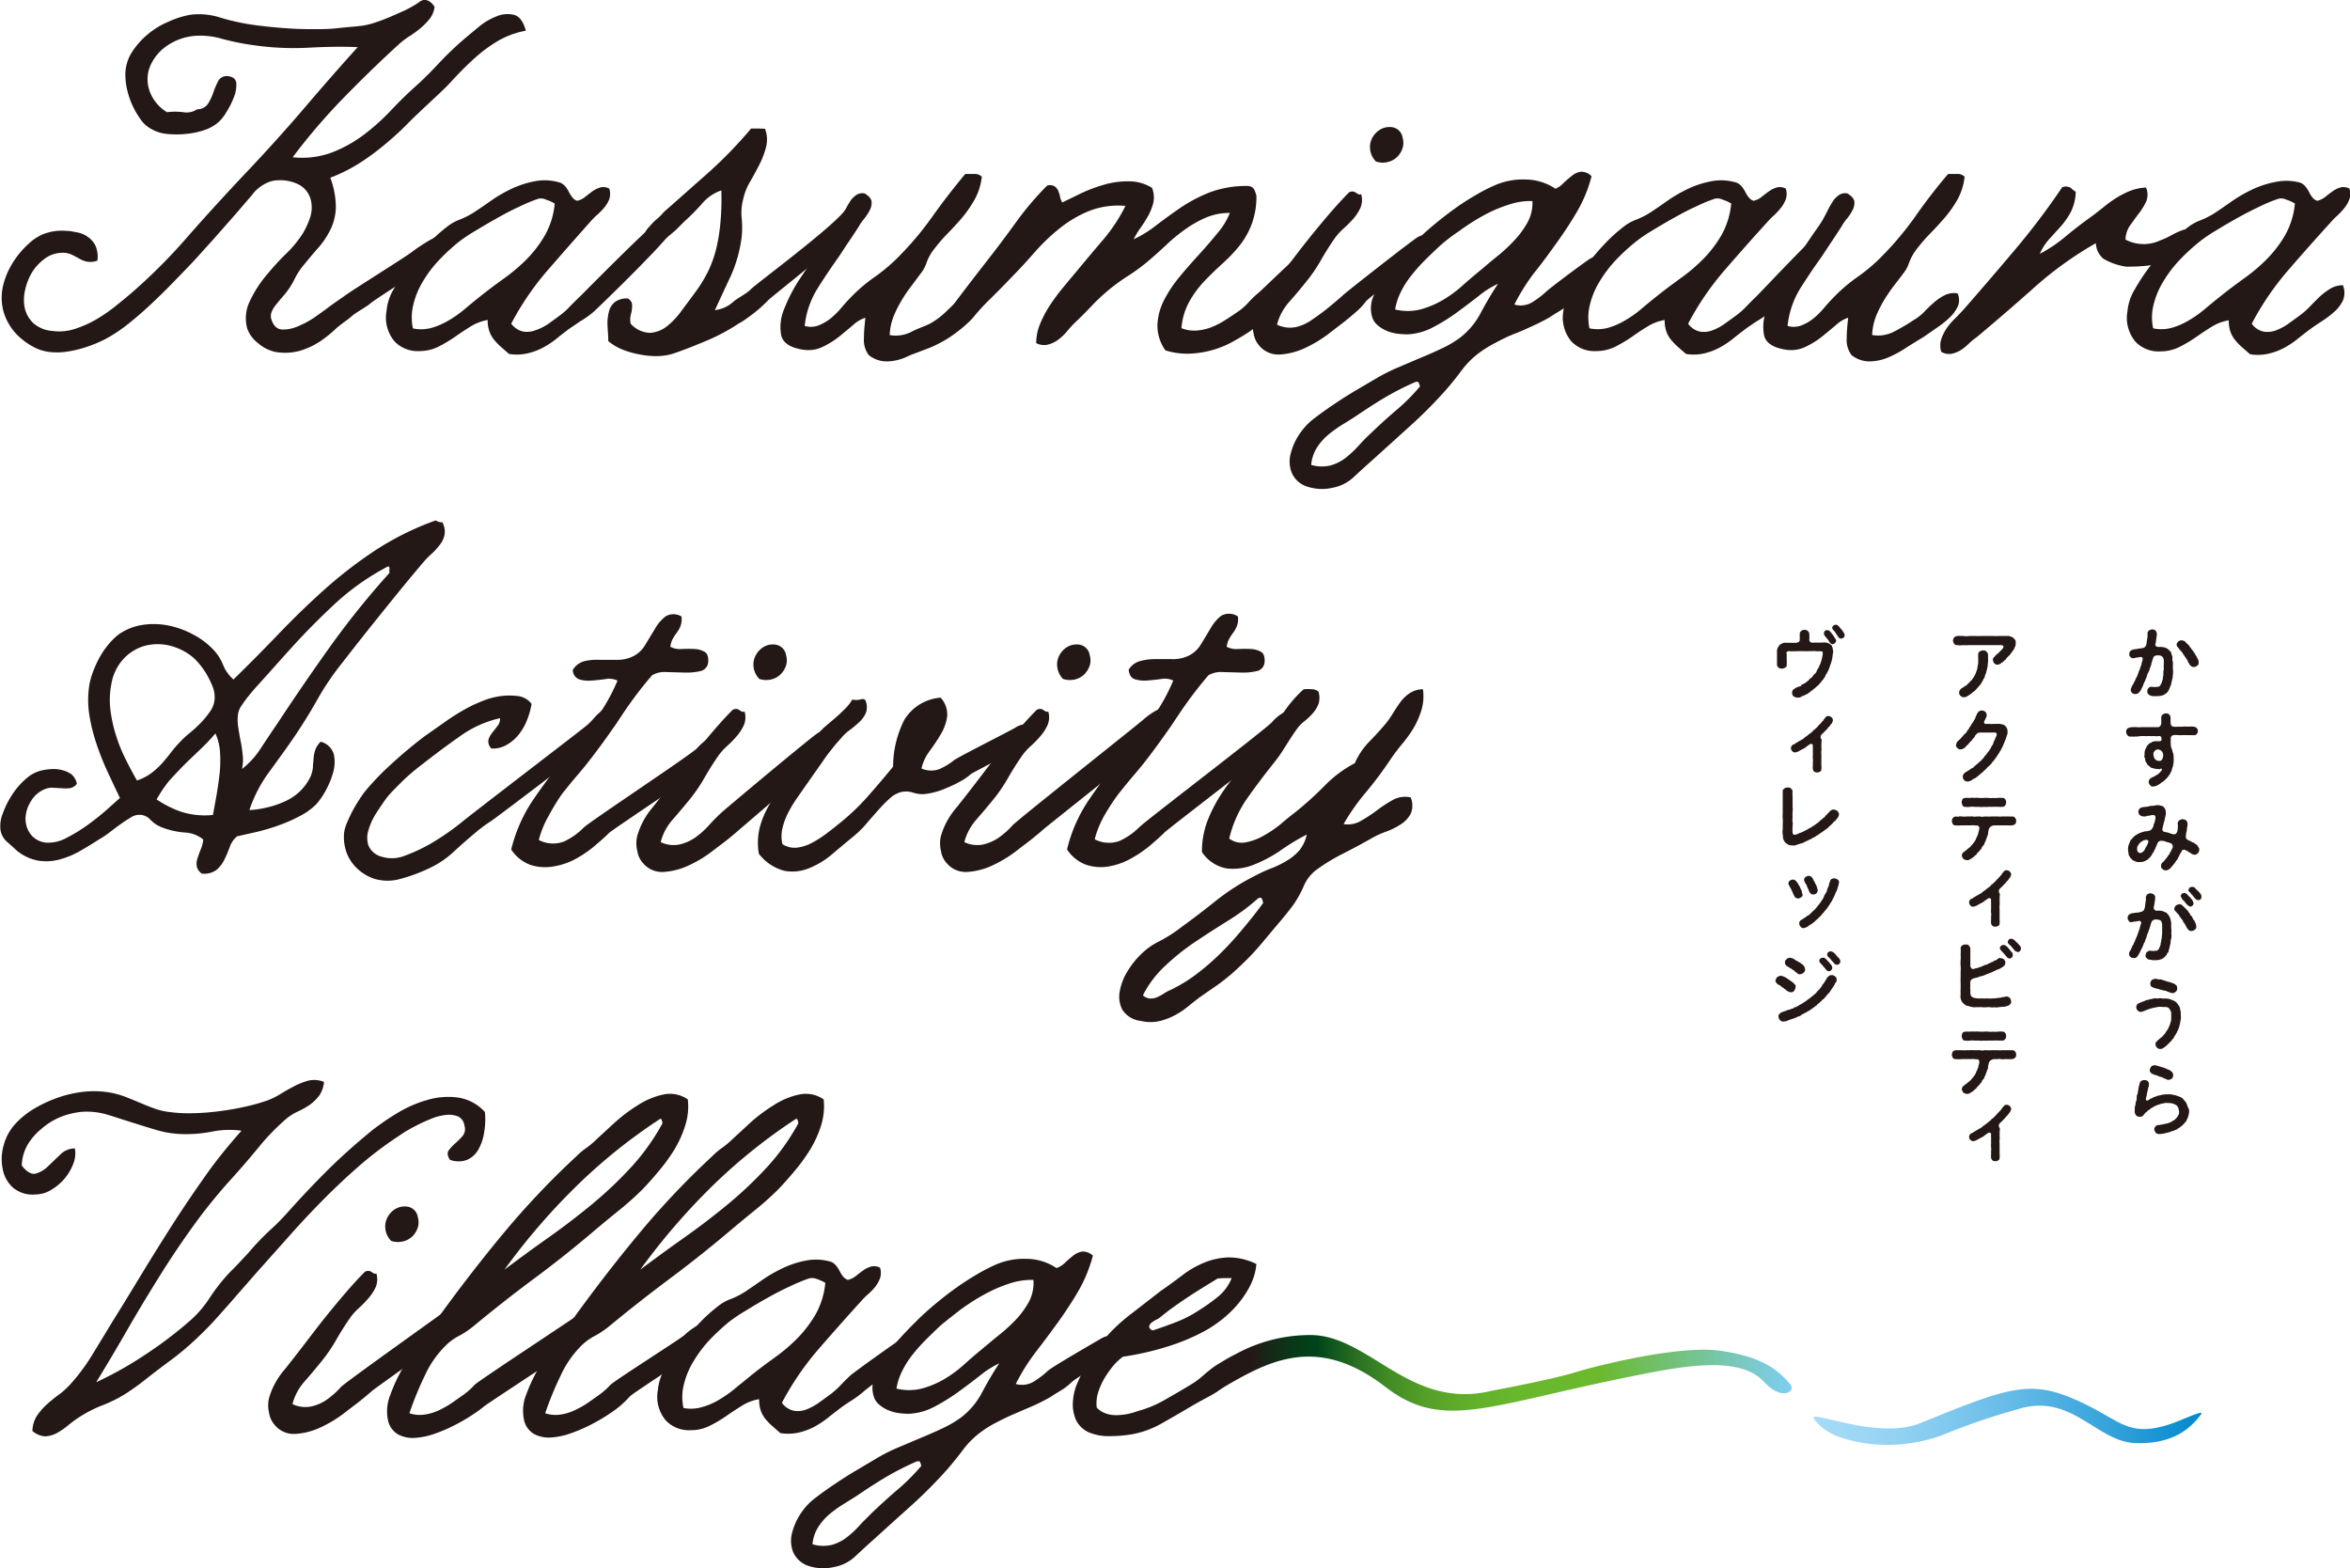
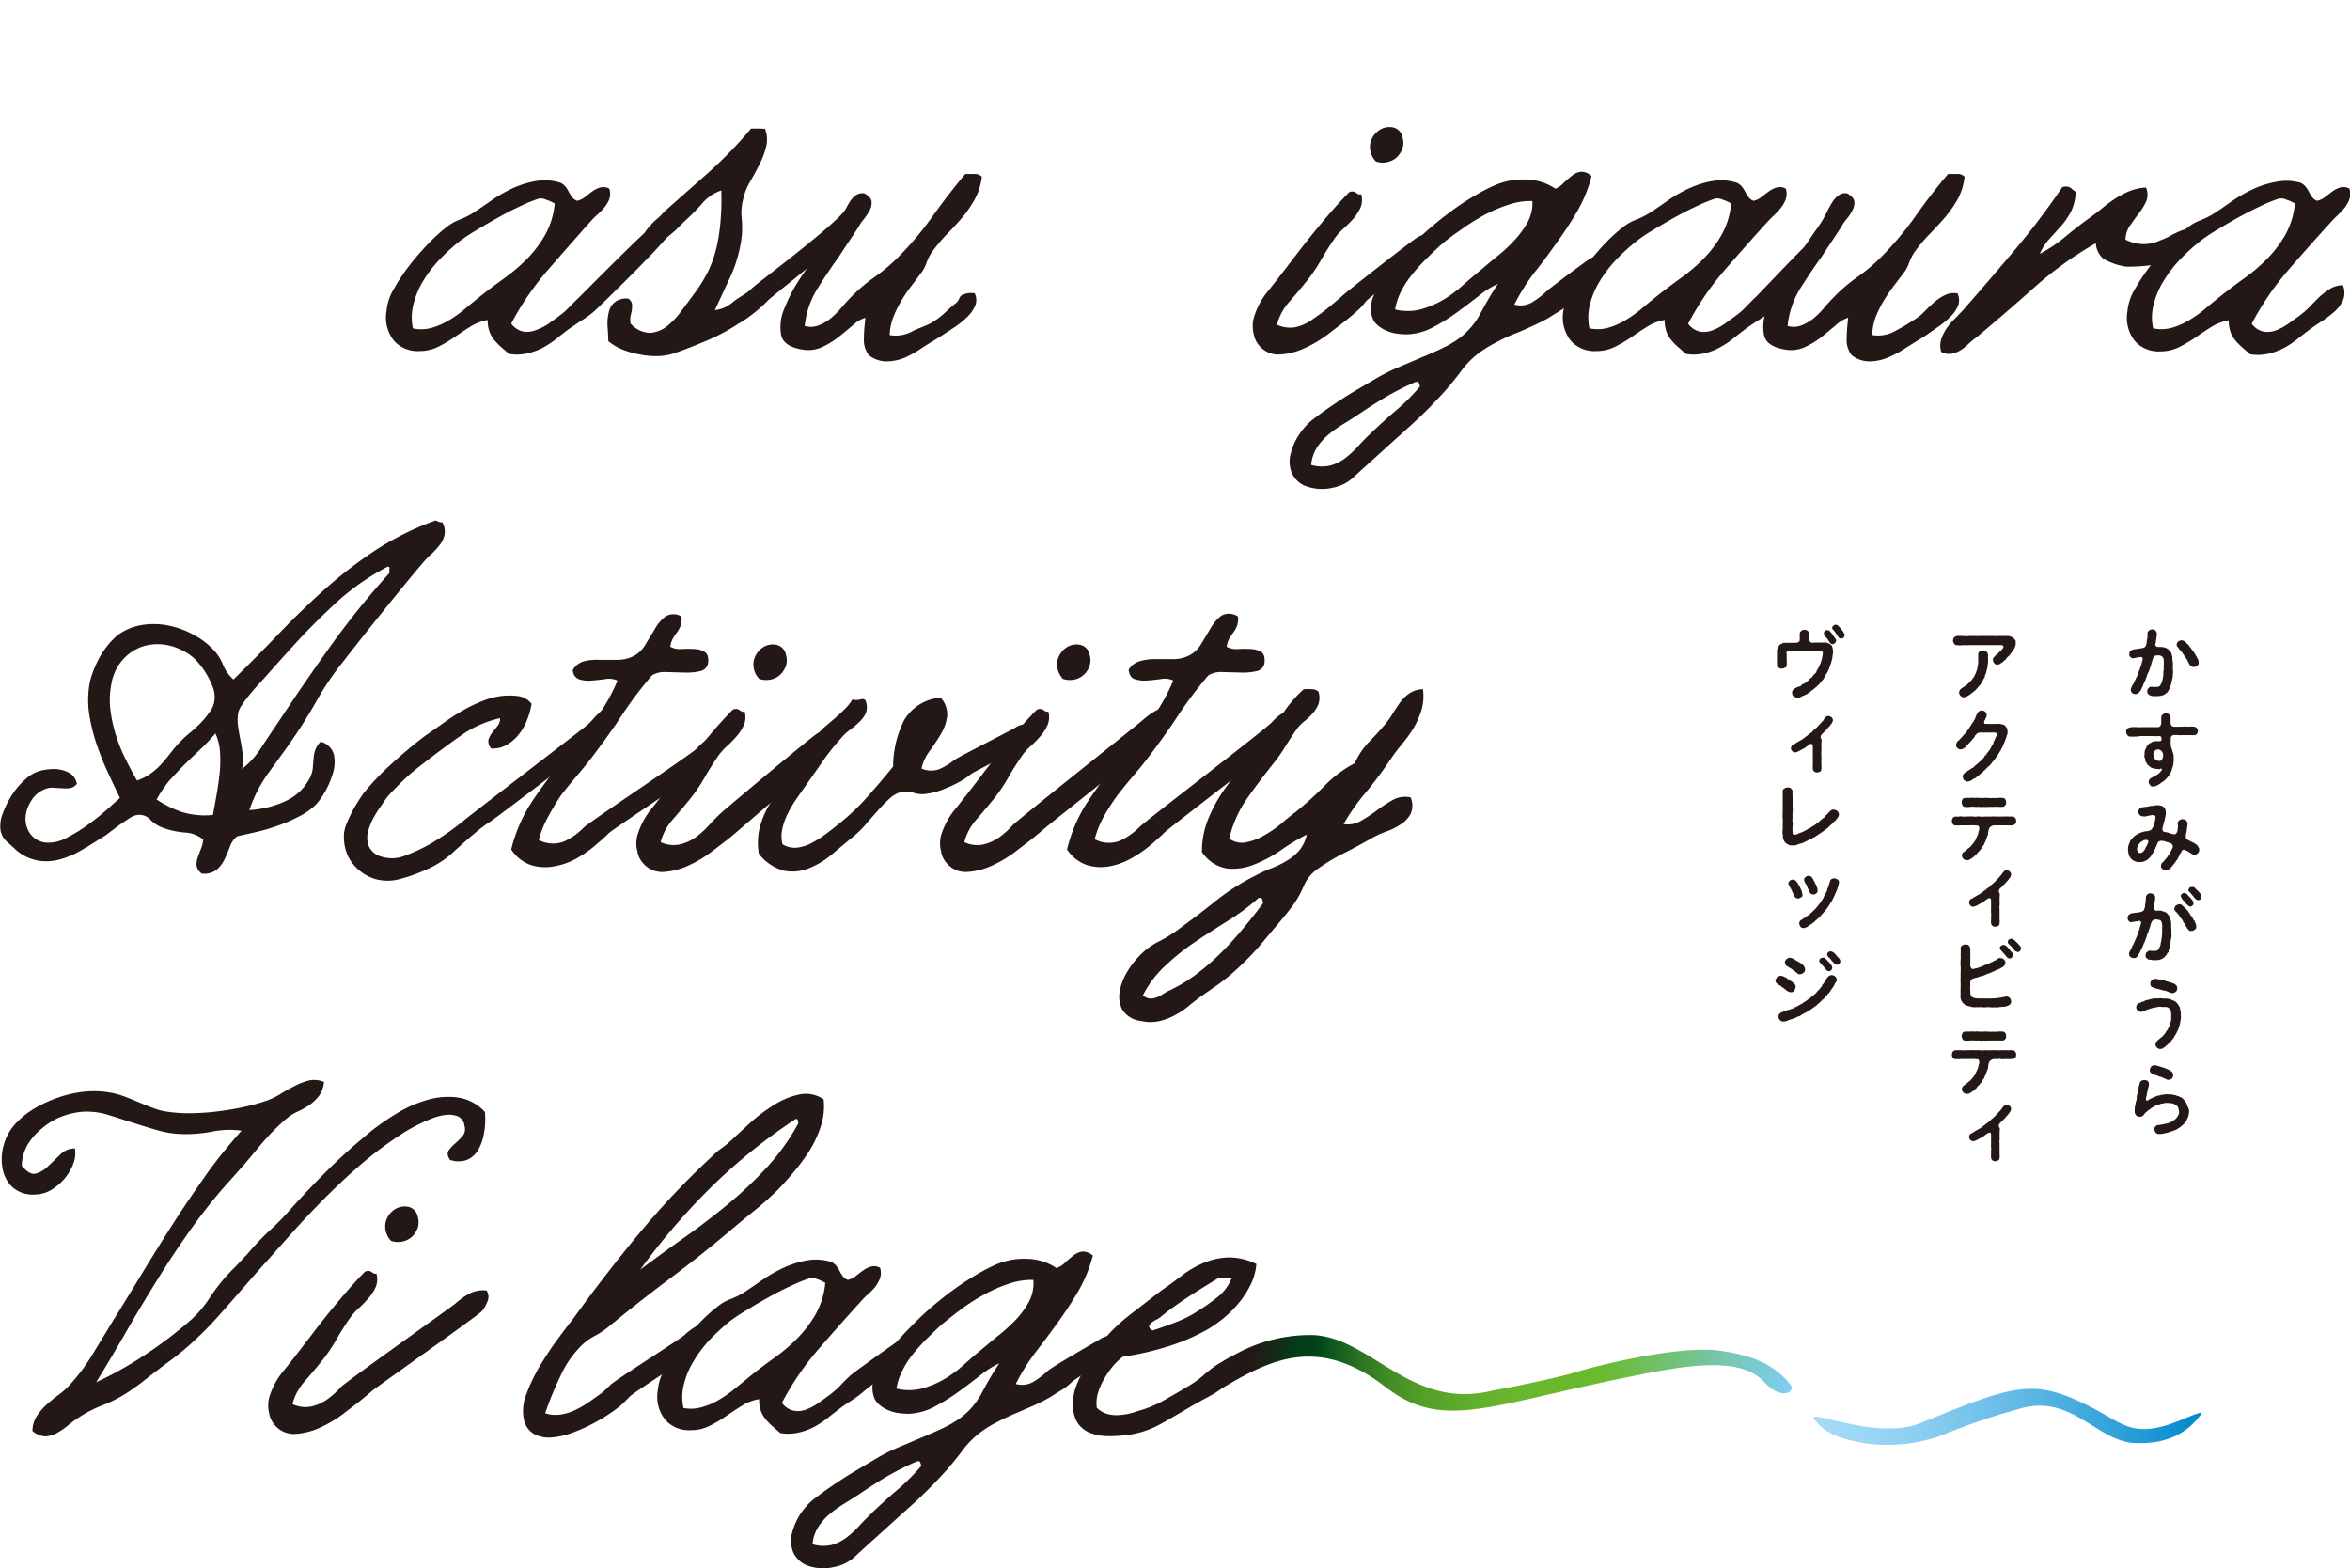
<svg xmlns="http://www.w3.org/2000/svg" viewBox="0 0 295.62 197.26">
  <defs>
    <style>.cls-1{fill:#231815;}.cls-2{fill:url(#名称未設定グラデーション_87);}.cls-3{fill:url(#名称未設定グラデーション_72);}</style>
    <linearGradient id="名称未設定グラデーション_87" x1="149.82" y1="172.69" x2="225.39" y2="172.69" gradientUnits="userSpaceOnUse">
      <stop offset="0.1" stop-color="#231815" />
      <stop offset="0.11" stop-color="#1e1e16" />
      <stop offset="0.17" stop-color="#083919" />
      <stop offset="0.21" stop-color="#00431a" />
      <stop offset="0.23" stop-color="#0e531d" />
      <stop offset="0.28" stop-color="#2b7222" />
      <stop offset="0.33" stop-color="#428c26" />
      <stop offset="0.39" stop-color="#54a029" />
      <stop offset="0.46" stop-color="#61ae2b" />
      <stop offset="0.54" stop-color="#69b72d" />
      <stop offset="0.68" stop-color="#6bb92d" />
      <stop offset="1" stop-color="#7ecef4" />
    </linearGradient>
    <linearGradient id="名称未設定グラデーション_72" x1="228.45" y1="178.42" x2="266.85" y2="178.42" gradientTransform="matrix(1.27, -0.05, 0.04, 1, -69.01, 13.68)" gradientUnits="userSpaceOnUse">
      <stop offset="0" stop-color="#a5dbf7" />
      <stop offset="0.12" stop-color="#9dd7f5" />
      <stop offset="0.3" stop-color="#88ccf0" />
      <stop offset="0.51" stop-color="#65bbe7" />
      <stop offset="0.76" stop-color="#35a3da" />
      <stop offset="1" stop-color="#0088cd" />
    </linearGradient>
  </defs>
  <g id="レイヤー_2" data-name="レイヤー 2">
    <g id="レイヤー_1-2" data-name="レイヤー 1">
-       <path class="cls-1" d="M54.67.87A3.12,3.12,0,0,1,54,2.43a8.92,8.92,0,0,1-1.19,1.19,14.9,14.9,0,0,1-1.4,1,9.81,9.81,0,0,0-1.29,1q-3.46,3.16-6.89,6.68a76.74,76.74,0,0,0-6.41,7.48,10.8,10.8,0,0,0,4.88-.58,16.56,16.56,0,0,0,4-2.2,27.75,27.75,0,0,0,3.45-3.08q1.6-1.71,3.26-3.18c.9-.81,1.89-1.8,3-3a40.93,40.93,0,0,1,3.42-3.2l1.43-1.19a8.15,8.15,0,0,1,2.17-1.28,3.54,3.54,0,0,1,2.2-.21c.69.16,1.2.83,1.52,2a10.92,10.92,0,0,0-3.6,1.34,18.81,18.81,0,0,0-3,2.26c-.93.85-1.84,1.76-2.71,2.72S55,12,54.12,12.83s-2,1.86-2.9,2.78-1.86,1.78-2.84,2.59a30,30,0,0,1-3.11,2.29,20.18,20.18,0,0,1-3.72,1.86,10.82,10.82,0,0,1,.7,3.63,6.75,6.75,0,0,1-.61,2.75,10.33,10.33,0,0,1-1.55,2.38c-.66.75-1.35,1.57-2.08,2.47a8.69,8.69,0,0,0-.95,1.52,9.75,9.75,0,0,1-1.12,1.77l-.68.8c-.24.28-.46.56-.67.82a3.07,3.07,0,0,0-.45.83,1.31,1.31,0,0,0,0,.85c.25.81.7,1.24,1.35,1.28A4.69,4.69,0,0,0,37.58,41a10.93,10.93,0,0,0,2.23-1.25c.71-.5,1.23-.88,1.56-1.13.57-.44,1.58-1.11,2.19-1.55.92-.67,7.85-5,8.33-5.43a21,21,0,0,1,3.41-2.08c.55-.2-.37.4.32.68a1.46,1.46,0,0,1,0,1.16,4.17,4.17,0,0,1-.83,1.25c-.38.43-7.62,5-8.15,5.48s-1.86,1.16-2.35,1.61-1.36,1-2,1.57A15.26,15.26,0,0,1,40.18,43a9.72,9.72,0,0,1-2.47,1.13,7.07,7.07,0,0,1-3,.15,4.75,4.75,0,0,1-2.19-1.07,4.09,4.09,0,0,1-1.41-1.86,4.85,4.85,0,0,1,.31-3.45,15,15,0,0,1,2-3.17c.84-1,1.71-2,2.63-2.87a14,14,0,0,0,2.1-2.59A10.49,10.49,0,0,0,39,27.39a4,4,0,0,0,.15-2,3,3,0,0,0-1.74-2.26,5.28,5.28,0,0,0-3.2-.36,4.78,4.78,0,0,0-2.54,1.8c-.87,1-1.8,2.1-2.77,3.2s-1.75,2-2.57,2.9-1.54,1.72-2.19,2.41c-.82.86-1.67,1.74-2.57,2.66s-1.79,1.79-2.68,2.62-1.8,1.62-2.72,2.35a19,19,0,0,1-2.71,1.83c-.37.2-.82.42-1.34.64a17,17,0,0,1-1.71.61,14.22,14.22,0,0,1-1.9.43,8.25,8.25,0,0,1-1.83.09,5.65,5.65,0,0,1-2.35-.61,8.69,8.69,0,0,1-1.92-1.34,6.78,6.78,0,0,1-1.37-1.74,6.35,6.35,0,0,1-.7-1.86,6.69,6.69,0,0,1,.15-3.21,9.87,9.87,0,0,1,1.31-2.8,11.22,11.22,0,0,1,1.86-2.14,5.91,5.91,0,0,1,1.86-1.19,7.45,7.45,0,0,1,1.56-.37,8.52,8.52,0,0,1,1.43,0c.37,0,.78.11,1.23.19a3.17,3.17,0,0,1,1.25.52A2.91,2.91,0,0,1,12,30.89a3.39,3.39,0,0,1,.25,1.9,2.64,2.64,0,0,1-1.32.12,3.43,3.43,0,0,1-1-.4c-.31-.18-.64-.35-1-.52a2.8,2.8,0,0,0-1.34-.18,3.65,3.65,0,0,0-2,.76A6.08,6.08,0,0,0,4,34.31a7.35,7.35,0,0,0-.86,2.26,5.18,5.18,0,0,0,0,2.29,3.77,3.77,0,0,0,1.1,1.83,4.08,4.08,0,0,0,2.35.94,6.34,6.34,0,0,0,2.87-.27,13.84,13.84,0,0,0,2.66-1.19,20.59,20.59,0,0,0,2.32-1.59c.71-.57,1.33-1.07,1.86-1.52a70.09,70.09,0,0,0,7.23-7.2q3.51-4,7.35-8.06,4-4.22,7.48-8.3T45,5.93q-2.8-.12-6.2.07a35.29,35.29,0,0,1-6.86-.31,31.28,31.28,0,0,1-4.06-.82,9.43,9.43,0,0,0-3.57-.34,7.23,7.23,0,0,0-3.42,1.31,5.91,5.91,0,0,0-2,2.47,4.37,4.37,0,0,0-.12,3A5.14,5.14,0,0,0,21,14.11a8.76,8.76,0,0,1,2.05,0,2.35,2.35,0,0,0,1.74-.36A1.63,1.63,0,0,0,26.2,13a7.23,7.23,0,0,0,.67-1.46,9.77,9.77,0,0,1,.61-1.4,1.2,1.2,0,0,1,1.25-.55c.61.08.94.37,1,.88a4.14,4.14,0,0,1-.3,1.74,10.45,10.45,0,0,1-.95,1.89,5.44,5.44,0,0,1-.95,1.22,5.1,5.1,0,0,1-1.7,1,10,10,0,0,1-2.38.52,11.67,11.67,0,0,1-2.51,0,4.84,4.84,0,0,1-2.07-.71,3.58,3.58,0,0,1-1.1-1,11,11,0,0,1-1-1.65,10.11,10.11,0,0,1-.73-2,8.44,8.44,0,0,1-.27-2.05,5.26,5.26,0,0,1,.79-2.81,9.73,9.73,0,0,1,2-2.28,10,10,0,0,1,2.66-1.62A11,11,0,0,1,24,1.85a8.69,8.69,0,0,1,3.79.39,28.9,28.9,0,0,0,4.94,1c.94.12,2,.22,3.08.3s2.25.13,3.39.13,2.25,0,3.33-.13,2.06-.18,3-.3a9.61,9.61,0,0,0,1.83-.46c.65-.22,1.28-.47,1.89-.73s1.18-.52,1.71-.76A14.21,14.21,0,0,0,52.17.63a5,5,0,0,0,.52-.34A1.49,1.49,0,0,1,53.27,0a1.07,1.07,0,0,1,.67.13A2,2,0,0,1,54.67.87Z" />
      <path class="cls-1" d="M70.54,23a1.94,1.94,0,0,1,.61.49,3.79,3.79,0,0,1,.42.67,4.52,4.52,0,0,0,.43.67,1.25,1.25,0,0,0,.61.43,2.5,2.5,0,0,0,1-.49c.3-.24.61-.48.91-.7a3.22,3.22,0,0,1,1-.49,1.54,1.54,0,0,1,1.13.15,2.26,2.26,0,0,1,0,1.32A4.24,4.24,0,0,1,76,26.13a8.49,8.49,0,0,1-1,1,12.08,12.08,0,0,0-.88.92Q71.58,30.9,68.89,34a35.39,35.39,0,0,0-4.58,6.71,2.54,2.54,0,0,0,1.53,1,3,3,0,0,0,1.58-.19A6.65,6.65,0,0,0,69,40.72c.51-.37,1-.71,1.37-1a8.43,8.43,0,0,0,1.28-1.13c.41-.42.83-.84,1.26-1.25s8.16-8.27,10-9.67a2.51,2.51,0,0,1,1.55-.43,2.1,2.1,0,0,1,0,1.92c-1.52,2.12-9.34,9.68-9.83,10.1A11.87,11.87,0,0,1,73,40.41l-1.47,1c-.48.37-1,.76-1.52,1.19a11,11,0,0,1-1.71,1.13,7.75,7.75,0,0,1-2,.73,5.87,5.87,0,0,1-2.26.06l-.95-.82a8.63,8.63,0,0,1-.85-.86,3.53,3.53,0,0,1-.64-1.06,4,4,0,0,1-.25-1.53,6,6,0,0,0-2.1.79c-.67.41-1.34.85-2,1.32a18.45,18.45,0,0,1-2.1,1.25,5.34,5.34,0,0,1-2.38.55,4,4,0,0,1-3.14-1.22,4.64,4.64,0,0,1-1-3.85,6.35,6.35,0,0,1,.91-2.74,23.81,23.81,0,0,1,2-3A31.08,31.08,0,0,1,54,30.53a19.53,19.53,0,0,1,2.23-2,5.79,5.79,0,0,1,1.61-.91,10.18,10.18,0,0,0,1.8-.92c.61-.4,1.33-.89,2.14-1.46a18,18,0,0,1,2.65-1.53,12.28,12.28,0,0,1,3-.94A6.53,6.53,0,0,1,70.54,23ZM67.73,25a18.57,18.57,0,0,0-2.41,1c-1,.45-1.92.95-2.9,1.5s-1.89,1.09-2.75,1.61a19.18,19.18,0,0,0-2,1.35,25.1,25.1,0,0,0-2.47,2.29,15,15,0,0,0-2,2.65A10.17,10.17,0,0,0,52,38.31a6.73,6.73,0,0,0-.06,3,5,5,0,0,0,2.32-.06,9.1,9.1,0,0,0,2.14-.92,14,14,0,0,0,2-1.4q.95-.8,1.86-1.53c1-.81,2.07-1.6,3.15-2.38a22.29,22.29,0,0,0,2.93-2.5,14.74,14.74,0,0,0,2.25-3,9.87,9.87,0,0,0,1.19-3.91,4.64,4.64,0,0,0-1.06-.48A1.45,1.45,0,0,0,67.73,25Z" />
      <path class="cls-1" d="M96.23,16.19a3.8,3.8,0,0,1,.15,2.25,10.7,10.7,0,0,1-.82,2.2c-.37.73-.77,1.47-1.19,2.2a7.34,7.34,0,0,0-.89,2.26,6.63,6.63,0,0,0-.18,2.35,11.54,11.54,0,0,1,0,2.35,17.17,17.17,0,0,1-1.37,4.91c-.68,1.44-1.34,2.88-2,4.3a4.09,4.09,0,0,0,2.26-1c.61-.55,1.74-1.06,2.29-1.65s10.27-7.78,11.84-9.94c.44-.61-1.39,2.92-.41,3.08.08.57-2,1.83-2.31,2.4s-6.48,5.37-7,5.9a16.66,16.66,0,0,1-1.73,1.56c-.66.51-1.31,1-2,1.37a24.27,24.27,0,0,1-4.09,2.17c-1.5.63-2.84,1.15-4,1.55a6.78,6.78,0,0,1-2,.34,10,10,0,0,1-2.23-.19A11.21,11.21,0,0,1,78.38,44a6.66,6.66,0,0,1-1.86-1.09c0-.7-.07-1.37-.1-2a5.88,5.88,0,0,1,.19-1.74,2.18,2.18,0,0,1,.76-1.19A2.48,2.48,0,0,1,79,37.55a1.07,1.07,0,0,1,.49.61,2,2,0,0,1,0,.7c0,.26-.1.55-.16.85a2.48,2.48,0,0,0,0,1,3.4,3.4,0,0,0,2.41,1.16,3.84,3.84,0,0,0,2.11-.79,9.6,9.6,0,0,0,1.89-2c.61-.81,1.2-1.6,1.77-2.38a17.38,17.38,0,0,0,1.62-2.68,14.76,14.76,0,0,0,1-2.87,22.84,22.84,0,0,0,.51-3.3,32.46,32.46,0,0,0,.1-3.9,5.55,5.55,0,0,0-2.44,1.68,27.13,27.13,0,0,1-2.2,2.22l-1,1a18.94,18.94,0,0,1-1.5,1.24c-.38.31-1.37,1.68-1.84,1.84s0-1.19-.57-1.31a1.66,1.66,0,0,1-.12-1.22,2.93,2.93,0,0,1,.65-.92,6.76,6.76,0,0,1,1-1,6.25,6.25,0,0,0,.77-.79l5.65-5a53.41,53.41,0,0,0,5.34-5.52c.32,0,.62,0,.88,0S95.9,16.19,96.23,16.19Z" />
      <path class="cls-1" d="M123.51,22.23a7.63,7.63,0,0,1-.89,2.84A15.08,15.08,0,0,1,121,27.42q-.94,1.09-2,2.16a22,22,0,0,0-1.8,2.17,6.2,6.2,0,0,0-.67,1.37,4.34,4.34,0,0,1-.73,1.31L114.63,36a16.18,16.18,0,0,0-1.22,1.8,13.82,13.82,0,0,0-1,2,7.13,7.13,0,0,0-.49,2.35,4.37,4.37,0,0,0,2.81-.45c.89-.47,1.93-.74,2.66-1.23A9.26,9.26,0,0,0,119,39.21a16.5,16.5,0,0,1,1.29-1.11c.43-.36.3-.73.76-1a2.63,2.63,0,0,1,1.56-.21,1.91,1.91,0,0,1,.06,1.58,4.46,4.46,0,0,1-1,1.41,11.23,11.23,0,0,1-1.59,1.28l-1.77,1.16c-.73.45-1.49.91-2.26,1.4A13.43,13.43,0,0,1,113.8,45a6.15,6.15,0,0,1-2.32.46,3.59,3.59,0,0,1-2.19-.79,3.16,3.16,0,0,1-.61-2.17c0-.88.1-1.72.18-2.53a4,4,0,0,0-1.5.88q-.83.7-1.77,1.47a11.11,11.11,0,0,1-2.1,1.31,4.18,4.18,0,0,1-2.44.36c-1.63-.24-2.56-.85-2.78-1.83a5.75,5.75,0,0,1,.4-3.35,20.12,20.12,0,0,1,2-3.82c.86-1.28,1.57-2.33,2.14-3.14s1-1.44,1.46-2.14,1-1.38,1.41-2.07c.2-.37.4-.75.61-1.16a10.1,10.1,0,0,1,.64-1.13,2.7,2.7,0,0,1,.79-.82,1.35,1.35,0,0,1,1.07-.19c.53.33.81.67.85,1a2,2,0,0,1-.24,1.13,7.24,7.24,0,0,1-.73,1.1,4.56,4.56,0,0,0-.61.88c-.45.7-.89,1.37-1.32,2s-.84,1.28-1.25,1.89c-.93,1.3-1.83,2.64-2.68,4A11,11,0,0,0,101.23,41a2.75,2.75,0,0,0,1.8-.09,6,6,0,0,0,1.53-.91,10.9,10.9,0,0,0,1.31-1.32c.41-.48.81-.93,1.22-1.34A20.27,20.27,0,0,1,109.81,35a23.43,23.43,0,0,0,2.77-2.25,39.65,39.65,0,0,0,4.61-5.37c1.36-1.92,2.78-3.75,4.24-5.5h1.19A1.23,1.23,0,0,1,123.51,22.23Z" />
-       <path class="cls-1" d="M144.92,23.63a3.23,3.23,0,0,1,.16,1.89,7.1,7.1,0,0,1-.64,1.62,17.13,17.13,0,0,1-.95,1.5,9.76,9.76,0,0,0-.88,1.46,14.6,14.6,0,0,0,2.89-1.8c1-.75,2-1.49,3.09-2.23a19.41,19.41,0,0,1,3.63-1.89,13.17,13.17,0,0,1,4.6-.79c.91,0,1,.48,1.23,1.22a9.8,9.8,0,0,1-.62,3.66A10.16,10.16,0,0,1,155.85,31a20.37,20.37,0,0,1-2.14,2.22c-.77.7-1.51,1.42-2.23,2.17a13.11,13.11,0,0,0-1.86,2.53,8.33,8.33,0,0,0-1,3.36,4.28,4.28,0,0,0,1.86.3,6.36,6.36,0,0,0,1.83-.39,9.78,9.78,0,0,0,1.71-.86c.55-.34,1.09-.7,1.62-1.07A7.16,7.16,0,0,0,157,38.1a12.36,12.36,0,0,1,1.34-1.29c.45-.36,4.53-4.41,5-4.55s-2.56,3.76-2,4.13a2.73,2.73,0,0,1-.33,1.52,8.2,8.2,0,0,1-1,1.44,10.43,10.43,0,0,1-1.37,1.28l-1.44,1.07c-.73.48-1.49.94-2.29,1.37a11.93,11.93,0,0,1-2.53,1,12.69,12.69,0,0,1-2.78.42,9.13,9.13,0,0,1-3-.42,5.4,5.4,0,0,1-1-3.18,7.55,7.55,0,0,1,.82-3.11,15.79,15.79,0,0,1,2-3c.82-1,1.64-1.92,2.48-2.84s1.6-1.81,2.31-2.68a9,9,0,0,0,1.5-2.47,7.38,7.38,0,0,0-3,.58,13.6,13.6,0,0,0-2.59,1.46,21.08,21.08,0,0,0-2.38,1.95c-.76.71-1.52,1.4-2.29,2.05a23.57,23.57,0,0,1-2.57,1.89,24.12,24.12,0,0,0-4.6,3.81c-.72.76-1.42,1.46-2.11,2.11a11.43,11.43,0,0,0-.91,1,6.47,6.47,0,0,1-1.1,1.06,3.71,3.71,0,0,1-1.31.64,2.12,2.12,0,0,1-1.5-.18,6.22,6.22,0,0,1,.49-2.41,13.57,13.57,0,0,1,1.22-2.32,25.32,25.32,0,0,1,1.62-2.2c.59-.71,1.15-1.39,1.67-2q1.65-2,3.36-4a21.27,21.27,0,0,0,2.87-4.33,10.09,10.09,0,0,0-4.58.64,14.89,14.89,0,0,0-3.72,2.2,24.43,24.43,0,0,0-3.2,3.08q-1.5,1.71-3,3.23c-.78.82-1.59,1.64-2.44,2.48a27,27,0,0,0-2.32,2.53,14.8,14.8,0,0,1-1.62,1.46A15,15,0,0,1,116.28,44c-.51.21-1.63.62-2.12.78a2.14,2.14,0,0,1-1.71-.3,2.65,2.65,0,0,1,.09-1.53c.18-.49,5.33-2.2,5.66-2.63s.67-.83,1-1.22.72-.76,1-1.13q1.83-2.43,3.84-5t3.76-5a38.12,38.12,0,0,1,3.93-4.63,1.21,1.21,0,0,1,.92.09,1.3,1.3,0,0,1,.46.55,3.77,3.77,0,0,1,.24.76,2.1,2.1,0,0,0,.28.73l2.38-1.16A19,19,0,0,1,139,23.2a10.72,10.72,0,0,1,3.08-.39A5.46,5.46,0,0,1,144.92,23.63Z" />
      <path class="cls-1" d="M171.23,24.43a2.55,2.55,0,0,1-.09,1.7,6,6,0,0,1-.89,1.38A15.84,15.84,0,0,1,169,28.76a7.57,7.57,0,0,0-1.1,1.22c-.65.94-1.24,1.87-1.77,2.81a19.74,19.74,0,0,1-1.89,2.74c-.69.86-1.39,1.69-2.11,2.5a6.94,6.94,0,0,0-1.49,2.81,3.77,3.77,0,0,0,2.35.31,5.7,5.7,0,0,0,2-.89c.61-.43,1.3-.9,1.94-1.42s1.53-1.27,2.12-1.8,8.71-6.91,9.34-7.24a3.72,3.72,0,0,1,2.11-.36,1.46,1.46,0,0,1,.15,1.25c-.14.43-8.5,6.77-8.82,7.22a7.9,7.9,0,0,1-1.19,1.28c-.47.41-.93.8-1.38,1.16s-1.31,1-2.22,1.71a15.82,15.82,0,0,1-2.93,1.74,8.71,8.71,0,0,1-3.08.79,3.12,3.12,0,0,1-2.63-1.12,3,3,0,0,1-.7-1.53,4,4,0,0,1,0-1.89,9.49,9.49,0,0,1,1.95-3.6c1.06-1.35,2.18-2.79,3.36-4.34s2.41-3.07,3.57-4.45,2.21-2.54,3.14-3.48a1,1,0,0,1,.49-.09.77.77,0,0,1,.31.12l.27.18A.48.48,0,0,0,171.23,24.43Zm1.85-4.12a2.61,2.61,0,0,1-.7-2.29,2.65,2.65,0,0,1,1.07-1.61,2.3,2.3,0,0,1,1.74-.4,1.56,1.56,0,0,1,1.25,1.31,2.24,2.24,0,0,1,0,1.31,2.86,2.86,0,0,1-.67,1.1,2.49,2.49,0,0,1-1.16.64A2.58,2.58,0,0,1,173.08,20.31Z" />
      <path class="cls-1" d="M200.21,22.17a17.37,17.37,0,0,1-1.86,4.51c-.79,1.35-1.65,2.65-2.56,3.91S194,33.09,193,34.31a26.15,26.15,0,0,0-2.5,4,2.85,2.85,0,0,0,2.23-.28,11,11,0,0,0,1.8-1.37c.57-.53,4.82-3.7,5.45-4.09a2.89,2.89,0,0,1,2.16-.34,2.29,2.29,0,0,1,0,1.71c-.22.53-4.19,3.72-4.59,4.12a7.12,7.12,0,0,1-1.37,1.07c-.51.31-.95.58-1.32.83-.65.36-1.35.72-2.1,1.06s-1.53.7-2.32,1-1.57.71-2.32,1.1A15,15,0,0,0,186,44.44a10.79,10.79,0,0,0-2.19,2.23c-.65.87-1.32,1.7-2,2.47a57.64,57.64,0,0,1-4.33,4.36l-4.7,4.25c-.77.69-1.58,1.42-2.41,2.19a5.32,5.32,0,0,1-2.71,1.41,6,6,0,0,1-3.45-.22,3.15,3.15,0,0,1-1.71-1.65,3.79,3.79,0,0,1-.12-2.47,7.73,7.73,0,0,1,1.37-2.8,8,8,0,0,1,1.71-1.68c.77-.59,1.62-1.19,2.53-1.8s1.82-1.18,2.72-1.71l2.38-1.4a22.91,22.91,0,0,1,2.8-1.41L178.73,45c.94-.38,1.83-.78,2.69-1.19a13.22,13.22,0,0,0,2.26-1.34,9.52,9.52,0,0,0,2.59-3.11c.67-1.26,1.39-2.48,2.17-3.66A11.08,11.08,0,0,0,186,37.24c-.88.69-1.8,1.38-2.75,2.08a24.46,24.46,0,0,1-3,1.86,7.57,7.57,0,0,1-3.24.88,10,10,0,0,1-1.25-.09,4.86,4.86,0,0,1-1.34-.37,4.06,4.06,0,0,1-1.13-.7,2.18,2.18,0,0,1-.67-1,3.83,3.83,0,0,1,.06-2.41A10.78,10.78,0,0,1,174,35a21.45,21.45,0,0,1,1.93-2.41q1.07-1.16,2-2.07c.77-.78,1.59-1.53,2.47-2.26s1.76-1.41,2.65-2.05,1.76-1.19,2.6-1.67a19.44,19.44,0,0,1,2.23-1.16,8.8,8.8,0,0,1,4-.8,6.85,6.85,0,0,1,3.79,1.16A2.81,2.81,0,0,0,196.7,23c.35-.32.71-.63,1.07-.91a2.17,2.17,0,0,1,1.13-.49A1.81,1.81,0,0,1,200.21,22.17ZM170.62,52.31c-.57.37-1.17.75-1.8,1.13a15.37,15.37,0,0,0-1.77,1.28,7.27,7.27,0,0,0-1.41,1.62,4.88,4.88,0,0,0-.7,2.14,4.74,4.74,0,0,0,2.47.06,5.68,5.68,0,0,0,1.93-1,13,13,0,0,0,1.58-1.49q.74-.82,1.47-1.5c1.05-1,2.13-2,3.23-2.93a24.83,24.83,0,0,0,3-3,2.2,2.2,0,0,0-.15-.49c-.06-.12-.22-.14-.46-.06A35.36,35.36,0,0,0,174.22,50Q172.39,51.1,170.62,52.31ZM181.05,31c-.61.57-1.22,1.15-1.83,1.76a22.26,22.26,0,0,0-1.71,1.93,11.56,11.56,0,0,0-1.31,2.07,7.74,7.74,0,0,0-.7,2.17,6.76,6.76,0,0,0,3.17,0,11.68,11.68,0,0,0,2.78-1.16,15.18,15.18,0,0,0,2.44-1.77c.75-.67,1.47-1.29,2.17-1.86s1.37-1.17,2.16-1.8a19.71,19.71,0,0,0,2.23-2.05,11.27,11.27,0,0,0,1.71-2.32,5,5,0,0,0,.61-2.68,8.58,8.58,0,0,0-3,.46,17.64,17.64,0,0,0-3.18,1.37,27.07,27.07,0,0,0-3,1.92C182.63,29.68,181.78,30.34,181.05,31Z" />
      <path class="cls-1" d="M218.52,23a1.84,1.84,0,0,1,.61.49,3.83,3.83,0,0,1,.43.67,3.33,3.33,0,0,0,.43.67,1.2,1.2,0,0,0,.61.43,2.46,2.46,0,0,0,1-.49c.31-.24.61-.48.92-.7a3.17,3.17,0,0,1,1-.49,1.54,1.54,0,0,1,1.13.15,2.18,2.18,0,0,1,0,1.32,4,4,0,0,1-.64,1.12,8.41,8.41,0,0,1-.94,1,12.36,12.36,0,0,0-.89.92q-2.56,2.81-5.25,5.92a35.34,35.34,0,0,0-4.57,6.71,2.49,2.49,0,0,0,1.52,1,3,3,0,0,0,1.59-.19,6.4,6.4,0,0,0,1.55-.85c.51-.37,1-.71,1.38-1a8.94,8.94,0,0,0,1.28-1.13c.41-.42.82-.84,1.25-1.25s6.11-6.44,6.58-6.72a2.85,2.85,0,0,1,1.55-.43,2.44,2.44,0,0,1,0,1.92c-.26.55-5.87,6.73-6.36,7.15A12.66,12.66,0,0,1,221,40.41c-.57.37-1.06.7-1.46,1s-1,.76-1.53,1.19a11,11,0,0,1-1.71,1.13,7.75,7.75,0,0,1-1.95.73,5.85,5.85,0,0,1-2.26.06l-.94-.82a8.73,8.73,0,0,1-.86-.86,3.75,3.75,0,0,1-.64-1.06,4.24,4.24,0,0,1-.24-1.53,6,6,0,0,0-2.11.79q-1,.61-2,1.32a17.75,17.75,0,0,1-2.11,1.25,5.3,5.3,0,0,1-2.38.55,4,4,0,0,1-3.14-1.22,4.67,4.67,0,0,1-1-3.85,6.38,6.38,0,0,1,.92-2.74,24.82,24.82,0,0,1,2-3A34.69,34.69,0,0,1,202,30.53a20.41,20.41,0,0,1,2.23-2,6,6,0,0,1,1.62-.91,10.18,10.18,0,0,0,1.8-.92c.61-.4,1.32-.89,2.13-1.46a18.09,18.09,0,0,1,2.66-1.53,12,12,0,0,1,3-.94A6.49,6.49,0,0,1,218.52,23ZM215.71,25a19.15,19.15,0,0,0-2.41,1c-1,.45-1.92.95-2.9,1.5s-1.89,1.09-2.74,1.61a17.13,17.13,0,0,0-1.95,1.35,25.19,25.19,0,0,0-2.48,2.29,15.49,15.49,0,0,0-2,2.65,10.13,10.13,0,0,0-1.22,2.9,6.58,6.58,0,0,0-.06,3,5,5,0,0,0,2.32-.06,9,9,0,0,0,2.13-.92,14,14,0,0,0,2-1.4q.94-.8,1.86-1.53c1-.81,2.06-1.6,3.14-2.38a21.66,21.66,0,0,0,2.93-2.5,14.78,14.78,0,0,0,2.26-3,10,10,0,0,0,1.19-3.91,4.72,4.72,0,0,0-1.07-.48A1.45,1.45,0,0,0,215.71,25Z" />
      <path class="cls-1" d="M247.14,22.23a7.63,7.63,0,0,1-.88,2.84,15.08,15.08,0,0,1-1.65,2.35q-.95,1.09-2,2.16a19.51,19.51,0,0,0-1.8,2.17,6.72,6.72,0,0,0-.68,1.37,4.14,4.14,0,0,1-.73,1.31c-.36.49-.76,1-1.19,1.56a19.48,19.48,0,0,0-1.22,1.8,14.88,14.88,0,0,0-1,2,7.39,7.39,0,0,0-.48,2.35,4.34,4.34,0,0,0,2.8-.45,25.81,25.81,0,0,0,2.44-1.44,5.94,5.94,0,0,0,1.35-1.07c.4-.42.82-.82,1.25-1.19a6.19,6.19,0,0,1,1.34-.88,2.63,2.63,0,0,1,1.56-.21,2,2,0,0,1,.06,1.58,4.5,4.5,0,0,1-1,1.41,11.12,11.12,0,0,1-1.58,1.28L242,42.37c-.74.45-1.49.91-2.26,1.4A13.8,13.8,0,0,1,237.44,45a6.19,6.19,0,0,1-2.32.46,3.62,3.62,0,0,1-2.2-.79,3.16,3.16,0,0,1-.61-2.17c0-.88.1-1.72.18-2.53a4.06,4.06,0,0,0-1.49.88q-.83.7-1.77,1.47a10.88,10.88,0,0,1-2.11,1.31,4.17,4.17,0,0,1-2.44.36c-1.62-.24-2.55-.85-2.77-1.83a5.73,5.73,0,0,1,.39-3.35,19.63,19.63,0,0,1,2-3.82c.85-1.28,1.56-2.33,2.13-3.14s1-1.44,1.47-2.14,1-1.38,1.4-2.07c.2-.37.41-.75.61-1.16s.42-.78.64-1.13a2.73,2.73,0,0,1,.8-.82,1.33,1.33,0,0,1,1.06-.19c.53.33.82.67.86,1a1.9,1.9,0,0,1-.25,1.13,6,6,0,0,1-.73,1.1,5.07,5.07,0,0,0-.61.88c-.45.7-.88,1.37-1.31,2l-1.25,1.89c-.94,1.3-1.83,2.64-2.69,4A11.17,11.17,0,0,0,224.87,41a2.75,2.75,0,0,0,1.8-.09,5.74,5.74,0,0,0,1.52-.91,9.62,9.62,0,0,0,1.31-1.32c.41-.48.82-.93,1.23-1.34A20.17,20.17,0,0,1,233.44,35a23.54,23.54,0,0,0,2.78-2.25,40.38,40.38,0,0,0,4.61-5.37q2-2.88,4.24-5.5h1.19A1.21,1.21,0,0,1,247.14,22.23Z" />
      <path class="cls-1" d="M261.12,24.12a6.11,6.11,0,0,1-.58,2.47,9.39,9.39,0,0,1-1.25,1.83q-.74.82-1.47,1.62a6.76,6.76,0,0,0-1.22,1.89,18.17,18.17,0,0,0,3.3-2.23c1-.83,2-1.61,3.05-2.35.48-.36,1-.75,1.49-1.15A17.52,17.52,0,0,1,266.06,25a11,11,0,0,1,1.8-.95,6.33,6.33,0,0,1,2.1-.46,2.24,2.24,0,0,1,0,1.8,8.12,8.12,0,0,1-.91,1.47c-.37.46-.72,1-1.07,1.46a3.22,3.22,0,0,0-.6,1.82,4.89,4.89,0,0,0,4.36.1,9.4,9.4,0,0,0,1.34-.61,11.77,11.77,0,0,1,1.35-.64,1.58,1.58,0,0,1,1.4.09,2.06,2.06,0,0,1-.31,1.74A4.68,4.68,0,0,1,274,32.29a7.51,7.51,0,0,1-2.26.89,21.83,21.83,0,0,1-4.28.36,7.78,7.78,0,0,1-2.87-1,2.72,2.72,0,0,1-.94-1.95,45.13,45.13,0,0,0-7.69,5.52q-3.6,3.21-7.32,6.32a8.09,8.09,0,0,0-1,.82,5.55,5.55,0,0,1-1,.8,3.52,3.52,0,0,1-1.13.45,2,2,0,0,1-1.31-.24,2.69,2.69,0,0,1,0-1.59,5.73,5.73,0,0,1,.7-1.4A8.31,8.31,0,0,1,246,40c.39-.39.74-.77,1.07-1.13q3.1-3.54,6.35-7.39a92,92,0,0,0,6-7.93,1.24,1.24,0,0,1,1.09.09A2.81,2.81,0,0,0,261.12,24.12Z" />
      <path class="cls-1" d="M289.43,23a1.84,1.84,0,0,1,.61.49,3.83,3.83,0,0,1,.43.67,3.79,3.79,0,0,0,.42.67,1.29,1.29,0,0,0,.61.43,2.44,2.44,0,0,0,1-.49c.31-.24.61-.48.92-.7a3.17,3.17,0,0,1,1-.49,1.54,1.54,0,0,1,1.13.15,2.26,2.26,0,0,1,0,1.32,4,4,0,0,1-.64,1.12,8.41,8.41,0,0,1-.94,1,10.63,10.63,0,0,0-.89.92q-2.56,2.81-5.25,5.92a35.34,35.34,0,0,0-4.57,6.71,2.49,2.49,0,0,0,1.52,1,3,3,0,0,0,1.59-.19,6.59,6.59,0,0,0,1.55-.85c.51-.37,1-.71,1.38-1a9.51,9.51,0,0,0,1.28-1.13c.41-.42.82-.84,1.25-1.25a8.63,8.63,0,0,1,1.34-1,3,3,0,0,1,1.56-.42,2.53,2.53,0,0,1,0,1.92,4.53,4.53,0,0,1-1.13,1.46,12.66,12.66,0,0,1-1.59,1.19c-.57.37-1.06.7-1.46,1s-1,.76-1.53,1.19a11,11,0,0,1-1.71,1.13,7.75,7.75,0,0,1-2,.73,5.85,5.85,0,0,1-2.26.06l-.94-.82a8.73,8.73,0,0,1-.86-.86,3.75,3.75,0,0,1-.64-1.06,4.24,4.24,0,0,1-.24-1.53,6,6,0,0,0-2.11.79q-1,.61-2,1.32a17.75,17.75,0,0,1-2.11,1.25,5.3,5.3,0,0,1-2.38.55,4,4,0,0,1-3.14-1.22,4.67,4.67,0,0,1-1-3.85,6.38,6.38,0,0,1,.92-2.74,24.82,24.82,0,0,1,2-3,32.78,32.78,0,0,1,2.41-2.77,20.41,20.41,0,0,1,2.23-2,6,6,0,0,1,1.62-.91,10.18,10.18,0,0,0,1.8-.92c.61-.4,1.32-.89,2.13-1.46a18.09,18.09,0,0,1,2.66-1.53,12,12,0,0,1,3-.94A6.5,6.5,0,0,1,289.43,23ZM286.62,25a19.15,19.15,0,0,0-2.41,1c-.95.45-1.92.95-2.9,1.5s-1.89,1.09-2.74,1.61a17.13,17.13,0,0,0-1.95,1.35,25.19,25.19,0,0,0-2.48,2.29,15.49,15.49,0,0,0-2,2.65,10.13,10.13,0,0,0-1.22,2.9,6.44,6.44,0,0,0-.06,3,5,5,0,0,0,2.32-.06,9,9,0,0,0,2.13-.92,14.63,14.63,0,0,0,2-1.4q.94-.8,1.86-1.53c1-.81,2.06-1.6,3.14-2.38a21.66,21.66,0,0,0,2.93-2.5,14.78,14.78,0,0,0,2.26-3,10,10,0,0,0,1.19-3.91,4.72,4.72,0,0,0-1.07-.48A1.45,1.45,0,0,0,286.62,25Z" />
      <path class="cls-1" d="M55.65,65.71a2.39,2.39,0,0,1,.27,1.56,3,3,0,0,1-.61,1.28,8.24,8.24,0,0,1-1,1.1,10.36,10.36,0,0,0-.94.94c-1.71,2-3.42,4.11-5.13,6.23s-3.42,4.27-5.12,6.47A34.53,34.53,0,0,0,40,87.86q-1.37,2.44-2.9,4.7c-1.05,1.55-2.12,3-3.2,4.49a17.35,17.35,0,0,0-2.53,4.85,12.38,12.38,0,0,0,2.26-.34,11.41,11.41,0,0,0,2.22-.76,6.55,6.55,0,0,0,1.9-1.28,6.45,6.45,0,0,0,1.31-1.83,3.78,3.78,0,0,0,.3-1.13c0-.39.07-.77.09-1.16a4,4,0,0,1,.22-1.1,2.73,2.73,0,0,1,.67-1A2.29,2.29,0,0,1,42,94.91a4.72,4.72,0,0,1-.12,2.35,10.93,10.93,0,0,1-1,2.35,9.32,9.32,0,0,1-1.1,1.56,8.2,8.2,0,0,1-2.08,1.49,19.08,19.08,0,0,1-2.56,1.13,25.48,25.48,0,0,1-2.74.83l-2.57.58a2.85,2.85,0,0,0-.91,1.31c-.21.55-.43,1.08-.67,1.58a4.08,4.08,0,0,1-1,1.32,2.61,2.61,0,0,1-1.86.48,1.53,1.53,0,0,1-.64-.91,2.1,2.1,0,0,1,.09-1c.12-.37.26-.75.42-1.16a4.13,4.13,0,0,0,.31-1.22,4,4,0,0,0-2.35-.88,10.23,10.23,0,0,1-2.84-.64,4,4,0,0,1-1.49-1,1.85,1.85,0,0,0-1.5-.58,2,2,0,0,0-1,.37c-.41.24-.84.53-1.29.85s-.89.66-1.34,1a10,10,0,0,1-1.22.82c-.77.49-1.58,1-2.41,1.47a10.81,10.81,0,0,1-2.59,1.09,6.41,6.41,0,0,1-2.72.16A5.9,5.9,0,0,1,2,106.9c-.2-.2-.54-.5-1-.91a2.59,2.59,0,0,1-.92-1.47,4.18,4.18,0,0,1,.28-2.22,11.15,11.15,0,0,1,1.22-2.41,9.34,9.34,0,0,1,1.77-2,4.43,4.43,0,0,1,2-1,7.26,7.26,0,0,1,1.22-.15,4.09,4.09,0,0,1,1.31.15A3.27,3.27,0,0,1,9,97.41a2.08,2.08,0,0,1,.67,1.19,1.44,1.44,0,0,1-.91.55,5.91,5.91,0,0,1-1,0l-1.07-.06a2.29,2.29,0,0,0-1,.16,3.51,3.51,0,0,0-1.77,1.49,4.3,4.3,0,0,0-.71,2.2,3.26,3.26,0,0,0,.64,2A2.76,2.76,0,0,0,6,106a4.77,4.77,0,0,0,2.38-.61A20,20,0,0,0,11,103.79c.85-.61,1.64-1.24,2.38-1.89l1.71-1.53c-.49-1-1-2.09-1.53-3.23a33.32,33.32,0,0,1-1.4-3.51,22.13,22.13,0,0,1-.92-3.69,12,12,0,0,1,0-3.78,8.69,8.69,0,0,1,.46-1.65,13.15,13.15,0,0,1,.82-1.8,10.47,10.47,0,0,1,1.1-1.62,8.77,8.77,0,0,1,1.22-1.22,7,7,0,0,1,3-1.25,9.33,9.33,0,0,1,3.33.06,11.16,11.16,0,0,1,3.23,1.19A9.46,9.46,0,0,1,27.09,82a6.15,6.15,0,0,1,1,1.7,4.79,4.79,0,0,0,1.28,1.77q2.88-2.81,5.65-5.7c1.85-1.93,3.77-3.8,5.77-5.59a55.55,55.55,0,0,1,6.4-4.94,36.19,36.19,0,0,1,7.63-3.78,1.37,1.37,0,0,0,.86.24ZM22.51,93.48a11.29,11.29,0,0,1,1.25-1.19A18.36,18.36,0,0,0,25.19,91a11.94,11.94,0,0,0,1.19-1.44A3.06,3.06,0,0,0,27,87.92a3.69,3.69,0,0,0-.3-1.67,11.15,11.15,0,0,0-.82-1.62,9.9,9.9,0,0,0-.95-1.28,6,6,0,0,0-.73-.73,7.32,7.32,0,0,0-3-1.44A6.31,6.31,0,0,0,18,81.3,5.87,5.87,0,0,0,15.43,83,6.17,6.17,0,0,0,14,86.09a10.45,10.45,0,0,0-.1,3.3,18,18,0,0,0,.71,3.17,19.32,19.32,0,0,0,1.19,2.93c.46.94.94,1.83,1.43,2.69a6.44,6.44,0,0,0,1.62-.8,8.88,8.88,0,0,0,1.28-1.09c.39-.41.76-.85,1.13-1.32S22,94,22.51,93.48Zm-2.81,7.08a13.55,13.55,0,0,0,3,1.52,9.72,9.72,0,0,0,4.09.43c.12-.69.27-1.48.43-2.38s.29-1.81.4-2.75a15.77,15.77,0,0,0,.06-2.74,6.66,6.66,0,0,0-.58-2.38,24.75,24.75,0,0,1-1.9,2q-1,.95-2,1.92c-.65.66-1.28,1.34-1.89,2A16.46,16.46,0,0,0,19.7,100.56ZM41.79,76.27q-2.13,2-4.18,4.18c-1.36,1.48-2.67,2.94-3.93,4.36l-1.16,1.28c-.41.45-.8.9-1.16,1.35a13.56,13.56,0,0,0-.95,1.28,2.6,2.6,0,0,0-.45,1,5.39,5.39,0,0,0,0,1.7q.12.86.3,1.74a17.74,17.74,0,0,1,.27,1.8,5.23,5.23,0,0,1-.09,1.77,10.4,10.4,0,0,0,2.38-2.62c.69-1.06,1.39-2.1,2.08-3.11q3.29-5,6.77-9.86A105.48,105.48,0,0,1,49,72.06a1.28,1.28,0,0,1,0-.52c0-.18-.05-.28-.21-.28A30.87,30.87,0,0,0,41.79,76.27Z" />
      <path class="cls-1" d="M66.87,88.54a9.41,9.41,0,0,1-.61,2.13,6.93,6.93,0,0,1-1.09,1.83,5.17,5.17,0,0,1-1.53,1.25,3.33,3.33,0,0,1-1.83.4,1.25,1.25,0,0,1-.37-1.07,2.49,2.49,0,0,1,.46-.88l.67-.86a1.49,1.49,0,0,0,.34-1,13.66,13.66,0,0,0-4.76,2.07c-1.43,1-2.79,2-4.09,3l-1.5,1.16c-.46.37-.92.75-1.37,1.16s-.9.86-1.37,1.34-1,1-1.44,1.65-.75,1.07-1.16,1.74a8,8,0,0,0-.88,2,3.12,3.12,0,0,0,0,1.87A2.45,2.45,0,0,0,48,107.76a4.4,4.4,0,0,0,3-.15,21.12,21.12,0,0,0,3.6-1.74A31.88,31.88,0,0,0,58,103.49c1-.86,15.2-11.71,15.81-12.24a8.51,8.51,0,0,0,.85-.85,8.72,8.72,0,0,1,.86-.86,4,4,0,0,1,.91-.58,1.84,1.84,0,0,1,1.1-.09,2,2,0,0,1,.22,1.65,3.57,3.57,0,0,1-1,1.37c-.47.43-14.34,11-15,11.41A16.81,16.81,0,0,0,60,104.58c-.94.78-1.88,1.6-2.84,2.48a11.82,11.82,0,0,1-2.84,2,21.75,21.75,0,0,1-2.22.95,19,19,0,0,1-2.11.64,5.84,5.84,0,0,1-2.87-.1A5.73,5.73,0,0,1,45,109.31a5.24,5.24,0,0,1-1.38-2,5.83,5.83,0,0,1-.33-2.59,4.74,4.74,0,0,1,.33-1.16c.19-.45.4-.91.64-1.38s.5-.91.77-1.34.52-.8.76-1.13A31.82,31.82,0,0,1,49,96.32c1.39-1.29,2.85-2.52,4.4-3.7L55.71,91a28,28,0,0,1,2.5-1.62,18.22,18.22,0,0,1,2.53-1.22,9.18,9.18,0,0,1,2.35-.61,8.53,8.53,0,0,1,2,0A2.54,2.54,0,0,1,66.87,88.54Z" />
      <path class="cls-1" d="M85.73,77.55a2.68,2.68,0,0,1-.12,1.19,3.42,3.42,0,0,1-.46.82,7.87,7.87,0,0,0-.52.8,2.6,2.6,0,0,0-.3,1,2.58,2.58,0,0,0,1.4.28,15,15,0,0,1,1.65,0,2.73,2.73,0,0,1,1.28.37c.33.2.47.63.43,1.28a1.24,1.24,0,0,1-1,1.13,7.51,7.51,0,0,1-2,.18l-2.26-.06a3.13,3.13,0,0,0-1.8.4,49.67,49.67,0,0,0-3.78,5q-1.71,2.59-3.67,5.16c-.61.81-1.25,1.6-1.92,2.38s-1.32,1.58-2,2.44A28.77,28.77,0,0,0,69,102.66a12.06,12.06,0,0,0-1.22,3,3.84,3.84,0,0,0,3.17.19,8.42,8.42,0,0,0,2.47-1.74c.76-.76,13.56-9.22,14.28-10a5.55,5.55,0,0,1,2.35-1.62,1.71,1.71,0,0,1,.48,1.47,4.08,4.08,0,0,1-.61,1.58c-.32.53-12.81,8.74-13.32,9.25s-1,.94-1.44,1.31A14.81,14.81,0,0,1,72.49,108,8.91,8.91,0,0,1,69.56,109a5.92,5.92,0,0,1-2.84-.21,4.92,4.92,0,0,1-2.41-1.93,19.25,19.25,0,0,1,2.59-6c1.16-1.73,2.39-3.38,3.7-5s2.59-3.18,3.87-4.79a23.36,23.36,0,0,0,3.21-5.46,2.58,2.58,0,0,0-1.53-.19c-.61.09-1.2.15-1.77.19a3.94,3.94,0,0,1-1.53-.16,1.25,1.25,0,0,1-.79-1.19,2.45,2.45,0,0,1,1.44-1.09A6.86,6.86,0,0,1,75.42,83q1,0,2.07,0a4.48,4.48,0,0,0,1.89-.33,3.55,3.55,0,0,0,1.77-1.53l1.26-2.07a5.13,5.13,0,0,1,1.31-1.53A1.93,1.93,0,0,1,85.73,77.55Z" />
      <path class="cls-1" d="M93.66,89.51a2.46,2.46,0,0,1-.09,1.71,5.71,5.71,0,0,1-.88,1.37,14.32,14.32,0,0,1-1.22,1.25,7.52,7.52,0,0,0-1.1,1.22c-.65.94-1.24,1.88-1.77,2.81a19.83,19.83,0,0,1-1.89,2.75c-.69.85-1.4,1.69-2.11,2.5a6.88,6.88,0,0,0-1.49,2.81,3.76,3.76,0,0,0,2.35.3,5.68,5.68,0,0,0,2-.88,10.48,10.48,0,0,0,1.74-1.56,23,23,0,0,1,1.71-1.71c.59-.53,11.36-9.56,12-9.89a3.62,3.62,0,0,1,2.1-.36,1.43,1.43,0,0,1,.15,1.25,4.81,4.81,0,0,1-.7,1.31c-.32.45-10.89,9.48-11.36,9.89s-.92.79-1.37,1.16-1.31,1-2.23,1.71a15.2,15.2,0,0,1-2.93,1.74,8.61,8.61,0,0,1-3.08.79,3.12,3.12,0,0,1-2.62-1.13,2.88,2.88,0,0,1-.7-1.52,3.79,3.79,0,0,1,0-1.9,9.64,9.64,0,0,1,1.95-3.6q1.59-2,3.36-4.33t3.57-4.45c1.16-1.39,2.2-2.55,3.14-3.48a1,1,0,0,1,.49-.09.68.68,0,0,1,.3.12l.28.18A.5.5,0,0,0,93.66,89.51Zm1.86-4.11a2.6,2.6,0,0,1-.7-2.29,2.71,2.71,0,0,1,1.07-1.62,2.26,2.26,0,0,1,1.73-.39,1.56,1.56,0,0,1,1.26,1.31,2.25,2.25,0,0,1,0,1.31,2.84,2.84,0,0,1-.68,1.1,2.48,2.48,0,0,1-1.16.64A2.72,2.72,0,0,1,95.52,85.4Z" />
      <path class="cls-1" d="M108.92,88.23a2.12,2.12,0,0,1,0,1.46,3.51,3.51,0,0,1-.82,1.13,12.65,12.65,0,0,1-1.19,1,5.6,5.6,0,0,0-1.07,1,25.83,25.83,0,0,0-2.38,3L101.23,99l-1.13,1.62a15,15,0,0,0-1,1.71,8.1,8.1,0,0,0-.67,1.86,4.28,4.28,0,0,0,0,2,2.84,2.84,0,0,0,1.87.43,5.49,5.49,0,0,0,1.86-.61,13.91,13.91,0,0,0,1.77-1.13c.57-.43,1.07-.82,1.52-1.19a28.58,28.58,0,0,0,3.66-3.45q1.65-1.86,3.24-3.81a13,13,0,0,1,1.4-5.86,5.83,5.83,0,0,1,4.58-2.81,3.12,3.12,0,0,1,.82,2.35,5.93,5.93,0,0,1-.79,2.23,23.84,23.84,0,0,1-1.44,2.16,5.89,5.89,0,0,0-1,2.17,3,3,0,0,0,2.29.06,8.44,8.44,0,0,0,1.8-1.1c.57-.44,7.2-3.76,7.75-4.12a2.27,2.27,0,0,1,1.86-.31,2.15,2.15,0,0,1,0,1.28,3.25,3.25,0,0,1-.55,1.1c-.24.33-6.6,3.53-6.93,3.79a9.42,9.42,0,0,1-.85.64A15.5,15.5,0,0,1,119,99.15a9.1,9.1,0,0,1-2.75.74,3.68,3.68,0,0,1-1.4-.19,2.88,2.88,0,0,0-1.53-.06,3.37,3.37,0,0,0-1.43.83,16.6,16.6,0,0,0-1.43,1.46q-.74.82-1.47,1.68a12.56,12.56,0,0,1-1.46,1.46c-.9.74-1.82,1.51-2.78,2.32a10.44,10.44,0,0,1-3,1.83,5.44,5.44,0,0,1-3.11.31,5.93,5.93,0,0,1-3.18-2.14,8.12,8.12,0,0,1,.22-3.69,11.77,11.77,0,0,1,1.43-3,17.94,17.94,0,0,1,2-2.53,22.12,22.12,0,0,0,2-2.38,4.52,4.52,0,0,0,.76-1.56,4.36,4.36,0,0,1,.64-1.43,9.46,9.46,0,0,1,1.19-1.32L105,90.37c.43-.37.84-.75,1.22-1.13a5.51,5.51,0,0,0,1-1.25,2.06,2.06,0,0,0,1,0C108.63,87.85,108.88,88,108.92,88.23Z" />
      <path class="cls-1" d="M131.87,89.51a2.52,2.52,0,0,1-.1,1.71,5.42,5.42,0,0,1-.88,1.37,13,13,0,0,1-1.22,1.25,7.52,7.52,0,0,0-1.1,1.22c-.65.94-1.24,1.88-1.77,2.81a19.83,19.83,0,0,1-1.89,2.75c-.69.85-1.4,1.69-2.11,2.5a6.88,6.88,0,0,0-1.49,2.81,3.76,3.76,0,0,0,2.35.3,5.68,5.68,0,0,0,2-.88,10.48,10.48,0,0,0,1.74-1.56c.55-.61,15.78-12.69,16.37-13.22a8.93,8.93,0,0,1,1.83-1.28,3.7,3.7,0,0,1,2.1-.37,1.45,1.45,0,0,1,.16,1.26,5.15,5.15,0,0,1-.71,1.31c-.32.45-15.38,12.38-15.84,12.79s-.93.79-1.38,1.16-1.31,1-2.22,1.71a15.82,15.82,0,0,1-2.93,1.74,8.71,8.71,0,0,1-3.09.79,3.12,3.12,0,0,1-2.62-1.13,2.88,2.88,0,0,1-.7-1.52,4,4,0,0,1,0-1.9,9.64,9.64,0,0,1,2-3.6q1.59-2,3.36-4.33t3.57-4.45c1.16-1.39,2.2-2.55,3.14-3.48a1,1,0,0,1,.49-.09.68.68,0,0,1,.3.12l.28.18A.52.52,0,0,0,131.87,89.51Zm1.85-4.11a2.63,2.63,0,0,1-.7-2.29,2.71,2.71,0,0,1,1.07-1.62,2.3,2.3,0,0,1,1.74-.39,1.56,1.56,0,0,1,1.25,1.31,2.25,2.25,0,0,1,0,1.31,2.94,2.94,0,0,1-.67,1.1,2.58,2.58,0,0,1-1.16.64A2.76,2.76,0,0,1,133.72,85.4Z" />
      <path class="cls-1" d="M155.73,77.55a2.53,2.53,0,0,1-.13,1.19,3.39,3.39,0,0,1-.45.82,6.47,6.47,0,0,0-.52.8,2.45,2.45,0,0,0-.31,1,2.64,2.64,0,0,0,1.41.28,14.73,14.73,0,0,1,1.64,0,2.77,2.77,0,0,1,1.29.37c.32.2.46.63.42,1.28a1.23,1.23,0,0,1-1,1.13,7.54,7.54,0,0,1-2,.18l-2.25-.06a3.14,3.14,0,0,0-1.81.4,51.21,51.21,0,0,0-3.78,5q-1.71,2.59-3.66,5.16c-.61.81-1.25,1.6-1.92,2.38s-1.32,1.58-2,2.44a26.75,26.75,0,0,0-1.73,2.65,12.06,12.06,0,0,0-1.22,3,3.84,3.84,0,0,0,3.17.19,8.55,8.55,0,0,0,2.47-1.74c.75-.76,16-12.39,16.67-13.19a5.55,5.55,0,0,1,2.35-1.61,1.69,1.69,0,0,1,.49,1.46,4.18,4.18,0,0,1-.61,1.59c-.32.53-15.22,11.91-15.73,12.42s-1,.94-1.43,1.31a15.25,15.25,0,0,1-2.69,1.92,8.83,8.83,0,0,1-2.93,1.07,5.88,5.88,0,0,1-2.83-.21,4.88,4.88,0,0,1-2.41-1.93,19,19,0,0,1,2.59-6c1.16-1.73,2.39-3.38,3.69-5s2.6-3.18,3.88-4.79a23,23,0,0,0,3.2-5.46,2.55,2.55,0,0,0-1.52-.19c-.61.09-1.2.15-1.77.19a3.94,3.94,0,0,1-1.53-.16c-.45-.14-.71-.53-.79-1.19a2.4,2.4,0,0,1,1.43-1.09,6.91,6.91,0,0,1,1.92-.25c.69,0,1.39,0,2.08,0a4.48,4.48,0,0,0,1.89-.33,3.63,3.63,0,0,0,1.77-1.53c.45-.73.86-1.42,1.25-2.07a5.27,5.27,0,0,1,1.31-1.53A2,2,0,0,1,155.73,77.55Z" />
      <path class="cls-1" d="M165.86,87a2.58,2.58,0,0,1,0,1.56,4.06,4.06,0,0,1-.74,1.19,8.36,8.36,0,0,1-1.06,1,4.29,4.29,0,0,0-.95,1c-.53.73-1,1.49-1.49,2.26a18.87,18.87,0,0,1-1.56,2.19q-1.59,2-3.14,4.18a14.86,14.86,0,0,0-2.29,5.1,2.61,2.61,0,0,0,2,.49,7,7,0,0,0,2.29-.83,14,14,0,0,0,2.2-1.49q1-.86,1.89-1.53a43.53,43.53,0,0,0,3.69-3.35A15.18,15.18,0,0,1,170.43,96a9.19,9.19,0,0,1,1.8-2.69c.76-.77,1.48-1.56,2.17-2.38a12.3,12.3,0,0,0,.85-1.25c.29-.46.59-.92.92-1.37a4.57,4.57,0,0,1,1.19-1.13A3.06,3.06,0,0,1,179,86.7a6.2,6.2,0,0,1-.18,2.6,10.92,10.92,0,0,1-1,2.29,17.05,17.05,0,0,1-1.5,2.07,23,23,0,0,0-1.49,2,49.61,49.61,0,0,1-3,4,26.67,26.67,0,0,0-2.81,4,3.23,3.23,0,0,0,2.17-.4,18.3,18.3,0,0,0,2-1.31,16.85,16.85,0,0,1,2-1.31,3.2,3.2,0,0,1,2.26-.34,2.56,2.56,0,0,1,0,2.08,3.63,3.63,0,0,1-1.28,1.34,8.92,8.92,0,0,1-1.86.91,11,11,0,0,0-1.74.8q-1.59.91-3.51,1.89a24,24,0,0,0-3.33,2,5,5,0,0,0-1.7,2.08,13.06,13.06,0,0,1-1.35,2.44c-.45.61-1.06,1.38-1.86,2.32s-1.49,1.77-2.1,2.5-1.27,1.44-1.83,2-1.14,1.11-1.71,1.62-1.19,1-1.86,1.5L151,125.39c-.45.33-.92.7-1.41,1.1a10.08,10.08,0,0,1-1.64,1.13,8.19,8.19,0,0,1-2,.8,5.19,5.19,0,0,1-2.44,0,3.15,3.15,0,0,1-2.32-1.4,3.56,3.56,0,0,1-.33-2.32,7,7,0,0,1,1-2.56,10.66,10.66,0,0,1,1.77-2.2,8.67,8.67,0,0,1,2.23-1.55,17.75,17.75,0,0,0,2.72-1.74c1.46-1.06,2.92-2.17,4.36-3.33a28.09,28.09,0,0,1,4.91-3.14c.77-.41,1.51-.75,2.2-1a12.82,12.82,0,0,0,1.89-.95,6.24,6.24,0,0,0,1.5-1.25,4.56,4.56,0,0,0,.94-2,27.49,27.49,0,0,0-3.14,1.89,16.88,16.88,0,0,1-3.42,1.86,7.1,7.1,0,0,1-3.45.52,4.74,4.74,0,0,1-3.17-2.07,10.78,10.78,0,0,1,.76-4.09,18.75,18.75,0,0,1,1.89-3.54,30,30,0,0,1,2.48-3.14c.89-1,1.71-2,2.44-2.9A34.7,34.7,0,0,0,161.22,90,15.79,15.79,0,0,1,164,86.7a6.47,6.47,0,0,1,1.07,0A1.26,1.26,0,0,1,165.86,87Zm-22.09,38.2a1.47,1.47,0,0,0,.88.4,2,2,0,0,0,.89-.15,7.09,7.09,0,0,0,.85-.46,5.07,5.07,0,0,1,.85-.46,19.23,19.23,0,0,0,3.54-2.2,30,30,0,0,0,3.08-2.74c1-1,1.86-2,2.69-3s1.62-2,2.35-3a2.52,2.52,0,0,0-.15-.52c-.06-.15-.22-.18-.46-.09a26.88,26.88,0,0,1-3.85,2.86c-1.38.86-2.74,1.73-4.08,2.63a28.66,28.66,0,0,0-3.76,3A13.1,13.1,0,0,0,143.77,125.21Z" />
      <path class="cls-1" d="M40.76,136.1a3.62,3.62,0,0,1-.64,1.77A5.77,5.77,0,0,1,38.93,139a10.35,10.35,0,0,1-1.47.82,6.31,6.31,0,0,0-1.46.92,28.6,28.6,0,0,0-3.45,3.56q-1.68,2.05-3.45,4a67.54,67.54,0,0,0-4.73,5.83c-1.48,2.05-2.91,4.17-4.27,6.35s-2.7,4.39-4,6.65-2.62,4.5-4,6.74a45.87,45.87,0,0,0,6.19-3.48,51.44,51.44,0,0,0,5.83-4.45,13.91,13.91,0,0,0,2.26-2.69,24,24,0,0,1,2.38-3.05c.44-.45.87-.88,1.28-1.31l1.22-1.31A33.52,33.52,0,0,1,34,154.71c1-.89,1.9-1.87,2.84-2.93,1.55-1.71,3.07-3.3,4.58-4.79s3.29-3.08,5.37-4.79A32.8,32.8,0,0,1,50,140a15.34,15.34,0,0,1,3.76-1.64,9.23,9.23,0,0,1,3.78-.31A5.68,5.68,0,0,1,61,139.88a9.67,9.67,0,0,1-.1,2.59,6.13,6.13,0,0,1-.73,2.14,3,3,0,0,1-1.4,1.28,3.07,3.07,0,0,1-2.17,0c-.32-.49-.37-.88-.15-1.19a5.57,5.57,0,0,1,.82-.88,10,10,0,0,0,.92-.92,1.36,1.36,0,0,0,.24-1.28,1.48,1.48,0,0,0-.82-1.19,3.11,3.11,0,0,0-1.53-.18,6.59,6.59,0,0,0-1.86.49,19.81,19.81,0,0,0-1.86.85c-.59.3-1.1.59-1.52.85L50,143a46.33,46.33,0,0,0-4.85,3.69c-1.57,1.37-3.09,2.8-4.58,4.31s-2.94,3.06-4.36,4.67L32,160.39c-.86,1-1.68,1.92-2.47,2.83s-1.6,1.82-2.41,2.72-1.69,1.78-2.63,2.65a33.92,33.92,0,0,1-3.05,2.54c-.93.69-1.87,1.4-2.81,2.13a32.69,32.69,0,0,1-2.74,2,17.14,17.14,0,0,1-2.9,1.47,16.22,16.22,0,0,0-3,1.52,14.52,14.52,0,0,0-1.37,1,9.17,9.17,0,0,1-1.44,1,3.58,3.58,0,0,1-1.49.43A2.68,2.68,0,0,1,4.08,180a3.67,3.67,0,0,1,.58-1.93,8.06,8.06,0,0,1,1.22-1.4,18.08,18.08,0,0,1,1.46-1.19,9.57,9.57,0,0,0,1.44-1.28,24.25,24.25,0,0,0,2.87-3.85c.89-1.46,1.75-2.86,2.56-4.21,1.26-2,2.52-4.09,3.78-6.16s2.55-4.13,3.85-6.16,2.65-4,4.06-6,2.9-3.8,4.48-5.59a11.08,11.08,0,0,0-3.57.09,16.86,16.86,0,0,1-3.51.34,12.35,12.35,0,0,1-3.51-.49c-1.12-.32-2.2-.67-3.26-1s-2.12-.69-3.17-1a9.06,9.06,0,0,0-3.12-.31,10,10,0,0,0-2.62.64A8.63,8.63,0,0,0,5.21,142a7.68,7.68,0,0,0-1.74,2,5.58,5.58,0,0,0-.73,2.62c.65.82,1.24,1.15,1.77,1A3.59,3.59,0,0,0,6,146.75l1.56-1.5a2.61,2.61,0,0,1,1.86-.79,3.53,3.53,0,0,1-.21,1.95,6.44,6.44,0,0,1-1.1,1.86,6.77,6.77,0,0,1-1.68,1.41,3.83,3.83,0,0,1-1.95.57,3.86,3.86,0,0,1-2.87-.88A4.16,4.16,0,0,1,.33,147a6.26,6.26,0,0,1,.15-3,6.39,6.39,0,0,1,1.59-2.78,10.61,10.61,0,0,1,2.19-1.74,16.84,16.84,0,0,1,3-1.4,14.65,14.65,0,0,1,3.39-.76,11.72,11.72,0,0,1,3.54.18,11.15,11.15,0,0,1,1.71.52c.57.22,1.14.46,1.71.7s1.16.48,1.77.7a8.17,8.17,0,0,0,1.95.46,18.1,18.1,0,0,0,2.93.15,30,30,0,0,0,3.23-.24c1.1-.14,2.17-.32,3.21-.55a23.65,23.65,0,0,0,2.77-.76,8.7,8.7,0,0,0,1.8-.86c.59-.36,1.18-.7,1.77-1a8.48,8.48,0,0,1,1.8-.7A3.18,3.18,0,0,1,40.76,136.1Z" />
      <path class="cls-1" d="M47.35,160.2a2.58,2.58,0,0,1-.09,1.71,5.75,5.75,0,0,1-.89,1.37,14.37,14.37,0,0,1-1.22,1.26,7.17,7.17,0,0,0-1.1,1.22c-.65.93-1.24,1.87-1.77,2.8a19.83,19.83,0,0,1-1.89,2.75c-.69.85-1.39,1.69-2.11,2.5a6.88,6.88,0,0,0-1.49,2.81,3.76,3.76,0,0,0,2.35.3,5.5,5.5,0,0,0,2-.88,10.48,10.48,0,0,0,1.74-1.56c.55-.61,13.81-10,14.4-10.5a9,9,0,0,1,1.83-1.29,3.7,3.7,0,0,1,2.1-.36,1.43,1.43,0,0,1,.16,1.25,5,5,0,0,1-.71,1.31c-.32.45-13.41,9.67-13.87,10.08s-.93.79-1.38,1.16-1.31,1-2.22,1.71a15.82,15.82,0,0,1-2.93,1.74,8.71,8.71,0,0,1-3.08.79,3.13,3.13,0,0,1-2.63-1.13,3,3,0,0,1-.7-1.52,4,4,0,0,1,0-1.89,9.59,9.59,0,0,1,2-3.61q1.59-2,3.36-4.33t3.57-4.45q1.74-2.08,3.14-3.48a1,1,0,0,1,.49-.09.77.77,0,0,1,.31.12l.27.18A.52.52,0,0,0,47.35,160.2Zm1.85-4.11a2.62,2.62,0,0,1-.7-2.29,2.71,2.71,0,0,1,1.07-1.62,2.34,2.34,0,0,1,1.74-.39,1.56,1.56,0,0,1,1.25,1.31,2.25,2.25,0,0,1,0,1.31,2.94,2.94,0,0,1-.67,1.1,2.58,2.58,0,0,1-1.16.64A2.76,2.76,0,0,1,49.2,156.09Z" />
-       <path class="cls-1" d="M86.52,138.29a7.68,7.68,0,0,1-.3,3.21,13.67,13.67,0,0,1-1.37,3.08,21.69,21.69,0,0,1-2,2.75q-1.06,1.28-2,2.25a36.45,36.45,0,0,1-2.9,2.6c-1.08.87-2.13,1.74-3.14,2.59q-3.66,3.12-7.54,6t-7.78,6.11A11.3,11.3,0,0,1,57.81,168a7.09,7.09,0,0,0-1.55,1.07,12.8,12.8,0,0,0-2.84,4,42.65,42.65,0,0,0-1.92,4.7,4.1,4.1,0,0,0,1.83.18,6.09,6.09,0,0,0,1.74-.49,11.54,11.54,0,0,0,1.61-.88c.53-.35,1-.7,1.53-1.07a8.69,8.69,0,0,0,1.49-1.31c.47-.51,13.89-9.28,14.36-9.73a8.18,8.18,0,0,1,1.49-1.12,2.93,2.93,0,0,1,1.71-.4,3.34,3.34,0,0,1-.21,1.43,7,7,0,0,1-.79,1.53,13.51,13.51,0,0,1-1.16,1.46c-.43.47-13.8,9.18-14.21,9.54a14.94,14.94,0,0,1-1.37,1,21.88,21.88,0,0,1-2.17,1.28,19.64,19.64,0,0,1-2.59,1.13,9.22,9.22,0,0,1-2.56.55,3.93,3.93,0,0,1-2.11-.43,2.71,2.71,0,0,1-1.28-1.77,5.52,5.52,0,0,1,.31-3.26,20,20,0,0,1,1.77-3.69,39.06,39.06,0,0,1,2.28-3.42c.8-1.06,1.42-1.87,1.87-2.44q4-5.55,8.23-10.65a102.55,102.55,0,0,1,9.28-9.8,8.87,8.87,0,0,1,1.19-1,10.41,10.41,0,0,0,1.37-1.16l2.23-2.05A20.9,20.9,0,0,1,80.27,139a9.6,9.6,0,0,1,3.17-1.32A3.94,3.94,0,0,1,86.52,138.29ZM63.46,159.71q2.75-2.07,5.55-4.05t5.43-4.15a50.21,50.21,0,0,0,4.91-4.64,27.86,27.86,0,0,0,4-5.59,2.37,2.37,0,0,1-.09-.36.19.19,0,0,0-.21-.18,68.92,68.92,0,0,0-10.71,8.63A81.93,81.93,0,0,0,63.46,159.71Z" />
      <path class="cls-1" d="M103.61,138.29a8,8,0,0,1-.3,3.21,13.7,13.7,0,0,1-1.38,3.08,22.67,22.67,0,0,1-2,2.75q-1.07,1.28-2,2.25a38.3,38.3,0,0,1-2.9,2.6c-1.08.87-2.13,1.74-3.14,2.59q-3.68,3.12-7.54,6t-7.78,6.11A11.3,11.3,0,0,1,74.9,168a7.41,7.41,0,0,0-1.56,1.07,12.78,12.78,0,0,0-2.83,4,42.76,42.76,0,0,0-1.93,4.7,4.1,4.1,0,0,0,1.83.18,6.09,6.09,0,0,0,1.74-.49,11.65,11.65,0,0,0,1.62-.88c.53-.35,1-.7,1.53-1.07a9.52,9.52,0,0,0,1.49-1.31c.47-.51,8.86-5.82,9.32-6.27a7.91,7.91,0,0,1,1.5-1.12,2.93,2.93,0,0,1,1.71-.4,3.36,3.36,0,0,1-.21,1.43,7,7,0,0,1-.8,1.53c-.34.51-8.65,5.82-9.08,6.29A14.73,14.73,0,0,1,78,176.86a14.94,14.94,0,0,1-1.37,1,21.88,21.88,0,0,1-2.17,1.28,20.24,20.24,0,0,1-2.59,1.13,9.29,9.29,0,0,1-2.56.55,3.93,3.93,0,0,1-2.11-.43,2.68,2.68,0,0,1-1.28-1.77,5.51,5.51,0,0,1,.3-3.26A21.42,21.42,0,0,1,68,171.68c.74-1.23,1.5-2.36,2.29-3.42s1.41-1.87,1.86-2.44q4-5.55,8.24-10.65a102.55,102.55,0,0,1,9.28-9.8,8.28,8.28,0,0,1,1.19-1,11.89,11.89,0,0,0,1.37-1.16l2.23-2.05A20.33,20.33,0,0,1,97.36,139a9.52,9.52,0,0,1,3.17-1.32A3.94,3.94,0,0,1,103.61,138.29ZM80.54,159.71q2.76-2.07,5.56-4.05t5.43-4.15a50.21,50.21,0,0,0,4.91-4.64,27.86,27.86,0,0,0,4-5.59,2.37,2.37,0,0,1-.09-.36.2.2,0,0,0-.22-.18,69.87,69.87,0,0,0-10.71,8.63A83.6,83.6,0,0,0,80.54,159.71Z" />
      <path class="cls-1" d="M104.59,158.74a1.72,1.72,0,0,1,.61.49,4.05,4.05,0,0,1,.43.67,4.19,4.19,0,0,0,.42.67,1.45,1.45,0,0,0,.61.43,2.57,2.57,0,0,0,1-.49c.31-.25.61-.48.92-.7a3,3,0,0,1,1-.49,1.54,1.54,0,0,1,1.13.15,2.22,2.22,0,0,1,0,1.31,4.29,4.29,0,0,1-.64,1.13,8.42,8.42,0,0,1-1,1,12.09,12.09,0,0,0-.88.91q-2.56,2.82-5.25,5.92a35.78,35.78,0,0,0-4.58,6.72,2.51,2.51,0,0,0,1.53,1,3,3,0,0,0,1.59-.18,7.2,7.2,0,0,0,1.55-.85c.51-.37,1-.72,1.38-1a10.26,10.26,0,0,0,1.28-1.13c.4-.43.82-.84,1.25-1.25s5.7-4.16,6.17-4.45a3,3,0,0,1,1.56-.42,2.48,2.48,0,0,1,0,1.92c-.26.55-5.46,4.44-5.95,4.87a12.66,12.66,0,0,1-1.59,1.19c-.57.37-1.06.69-1.46,1s-1,.76-1.53,1.19a11.77,11.77,0,0,1-1.71,1.13,8.16,8.16,0,0,1-2,.73,6.06,6.06,0,0,1-2.26.06l-.94-.82a7.76,7.76,0,0,1-.86-.86,3.67,3.67,0,0,1-.64-1.07A4.14,4.14,0,0,1,95.5,176a5.77,5.77,0,0,0-2.11.79c-.67.41-1.34.85-2,1.31a16,16,0,0,1-2.11,1.25,5.18,5.18,0,0,1-2.38.55,4,4,0,0,1-3.14-1.22,4.61,4.61,0,0,1-1-3.84,6.41,6.41,0,0,1,.92-2.75,25.52,25.52,0,0,1,2-3,34.6,34.6,0,0,1,2.41-2.78,20.3,20.3,0,0,1,2.23-2,5.61,5.61,0,0,1,1.62-.91,10.18,10.18,0,0,0,1.8-.92c.61-.41,1.32-.89,2.13-1.46a18.09,18.09,0,0,1,2.66-1.53,12,12,0,0,1,3-.95A6.51,6.51,0,0,1,104.59,158.74Zm-2.81,2.07a21.14,21.14,0,0,0-2.41,1c-1,.45-1.92.94-2.9,1.49s-1.89,1.09-2.74,1.62a20.26,20.26,0,0,0-2,1.34,29.26,29.26,0,0,0-2.47,2.29,16,16,0,0,0-2,2.66,10,10,0,0,0-1.22,2.9,6.44,6.44,0,0,0-.06,3A4.9,4.9,0,0,0,88.3,177a8.6,8.6,0,0,0,2.13-.91,15.77,15.77,0,0,0,2-1.4c.63-.53,1.25-1,1.87-1.53,1-.81,2.06-1.61,3.14-2.38a22.4,22.4,0,0,0,2.93-2.5,15.46,15.46,0,0,0,2.26-3,10,10,0,0,0,1.19-3.91,5.48,5.48,0,0,0-1.07-.49A1.6,1.6,0,0,0,101.78,160.81Z" />
      <path class="cls-1" d="M137.48,157.94a18.17,18.17,0,0,1-1.86,4.52c-.79,1.34-1.65,2.65-2.56,3.91s-1.84,2.5-2.78,3.72a25.39,25.39,0,0,0-2.5,4,2.86,2.86,0,0,0,2.23-.28,11.57,11.57,0,0,0,1.8-1.37c.56-.53,6.06-3.67,6.69-4.06a3,3,0,0,1,2.17-.33,2.39,2.39,0,0,1,0,1.71c-.22.53-5.44,3.67-5.84,4.08a7.27,7.27,0,0,1-1.38,1.07c-.51.3-.94.58-1.31.82-.65.37-1.35.73-2.1,1.07l-2.32,1c-.8.34-1.57.71-2.32,1.1a13.6,13.6,0,0,0-2.11,1.31,11.09,11.09,0,0,0-2.2,2.23c-.65.87-1.32,1.69-2,2.47a59.57,59.57,0,0,1-4.33,4.36c-1.43,1.28-3,2.7-4.7,4.24-.77.69-1.58,1.43-2.41,2.2a5.21,5.21,0,0,1-2.72,1.4,5.88,5.88,0,0,1-3.44-.21,3.22,3.22,0,0,1-1.71-1.65,3.86,3.86,0,0,1-.13-2.47A8,8,0,0,1,101,190a7.58,7.58,0,0,1,1.71-1.68c.77-.59,1.61-1.19,2.53-1.8s1.82-1.18,2.71-1.7l2.38-1.41a22.29,22.29,0,0,1,2.81-1.4L116,180.8c.94-.39,1.83-.78,2.69-1.19a14.08,14.08,0,0,0,2.25-1.34,9.46,9.46,0,0,0,2.6-3.12q1-1.89,2.16-3.66a12.11,12.11,0,0,0-2.41,1.53c-.87.69-1.79,1.38-2.74,2.07a25.23,25.23,0,0,1-3,1.86,7.58,7.58,0,0,1-3.24.89,10,10,0,0,1-1.25-.09,5,5,0,0,1-1.34-.37,4.15,4.15,0,0,1-1.13-.7,2.16,2.16,0,0,1-.67-1,3.7,3.7,0,0,1,.06-2.41,10.22,10.22,0,0,1,1.28-2.5,21.57,21.57,0,0,1,1.92-2.41c.71-.77,1.38-1.47,2-2.08.77-.77,1.59-1.52,2.47-2.25s1.76-1.42,2.65-2.05,1.76-1.19,2.6-1.68a22.16,22.16,0,0,1,2.22-1.16,8.84,8.84,0,0,1,4-.79,6.79,6.79,0,0,1,3.78,1.16,2.89,2.89,0,0,0,1.07-.67c.35-.33.7-.63,1.07-.92a2.35,2.35,0,0,1,1.13-.49A1.92,1.92,0,0,1,137.48,157.94Zm-29.6,30.15c-.57.37-1.17.74-1.8,1.13a14.26,14.26,0,0,0-1.77,1.28,7.23,7.23,0,0,0-1.4,1.62,4.76,4.76,0,0,0-.7,2.13,4.65,4.65,0,0,0,2.47.07,5.64,5.64,0,0,0,1.92-1,12.5,12.5,0,0,0,1.59-1.5c.49-.54,1-1,1.46-1.49,1.06-1,2.14-2,3.24-2.93a26.38,26.38,0,0,0,3-3,2,2,0,0,0-.15-.49c-.07-.12-.22-.14-.46-.06a37.39,37.39,0,0,0-3.79,1.92C110.26,186.51,109.06,187.28,107.88,188.09Zm10.44-21.36q-.91.86-1.83,1.77a22.13,22.13,0,0,0-1.71,1.92,11.42,11.42,0,0,0-1.31,2.08,7.64,7.64,0,0,0-.7,2.17,6.63,6.63,0,0,0,3.17,0,11.65,11.65,0,0,0,2.78-1.15,15.64,15.64,0,0,0,2.44-1.77c.75-.68,1.47-1.3,2.16-1.87s1.38-1.16,2.17-1.8a22.66,22.66,0,0,0,2.23-2,11.27,11.27,0,0,0,1.71-2.32A5.09,5.09,0,0,0,130,161a8.76,8.76,0,0,0-3,.45,18.43,18.43,0,0,0-3.18,1.38,26.17,26.17,0,0,0-3,1.92C119.9,165.46,119.05,166.12,118.32,166.73Z" />
      <path class="cls-1" d="M158.05,159a7.37,7.37,0,0,1-.74,2.63,11.57,11.57,0,0,1-1.46,2.25,13.58,13.58,0,0,1-1.89,1.9,16.45,16.45,0,0,1-2.08,1.46,25.62,25.62,0,0,1-4.91,2.11,36.15,36.15,0,0,1-5.71,1.31,7.27,7.27,0,0,0-1.28,1.22,12.11,12.11,0,0,0-1.1,1.59,8.29,8.29,0,0,0-.76,1.76,4.45,4.45,0,0,0-.15,1.84,3,3,0,0,0,1.22.76,4.08,4.08,0,0,0,1.4.18,8,8,0,0,0,1.41-.18,9.69,9.69,0,0,0,1.16-.34,14.06,14.06,0,0,0,3.41-1.43q1.77-1,3.18-1.86a10.09,10.09,0,0,0,1.4-1c.45-.39.89-.75,1.34-1.1a5.5,5.5,0,0,1,1.41-.79,2.89,2.89,0,0,1,1.52-.15,2.16,2.16,0,0,1-.15,1.77,5.78,5.78,0,0,1-1.31,1.49,10.86,10.86,0,0,1-1.89,1.25c-.7.37-1.35.73-2,1.1-1.3.77-2.6,1.53-3.9,2.26a11.7,11.7,0,0,1-3.85,1.4,17.37,17.37,0,0,1-3,.22,6.33,6.33,0,0,1-2.38-.49,3.29,3.29,0,0,1-1.55-1.47A4.89,4.89,0,0,1,135,176a6.34,6.34,0,0,1,.52-2,17.25,17.25,0,0,1,1.1-2.19,21.8,21.8,0,0,1,1.37-2.11c.49-.67,1-1.29,1.46-1.86a23.09,23.09,0,0,1,3-2.69L146,162.4c.94-.65,1.85-1.31,2.75-2a12,12,0,0,1,2.78-1.59,8.77,8.77,0,0,1,3-.64A7.83,7.83,0,0,1,158.05,159Zm-4.89,1.83-1.74,1.07c-.63.39-1.27.79-1.92,1.22s-1.27.86-1.86,1.28-1.11.83-1.56,1.19a2.09,2.09,0,0,1-.54.37,4,4,0,0,0-.65.39.9.9,0,0,0-.33.49c0,.19.1.36.43.52,1-.32,2-.68,3-1.07a14.67,14.67,0,0,0,2.68-1.37,25,25,0,0,0,2.47-1.74,5.79,5.79,0,0,0,1.8-2.41c-.32,0-.62,0-.88,0S153.49,160.81,153.16,160.81Z" />
      <path class="cls-2" d="M205,173.18c-18,3.63-23.55,6.81-30.73,1.27-8.74-6.73-14.86-3.21-21.08.49-3.55,2.11-4,.35-2.66-.88,0,0,1.17-1.87,5-3.77a19.44,19.44,0,0,1,9.67-2.35c7.25.31,12.33,9.47,22.47,7,0,0,7.3-1.35,10.53-2.33s13.3-3.44,18.27-2.69c4.67.69,6.93,2,8.77,4.26.69.85-1.1,2.09-3.32-.35C218.77,170.38,211.25,171.92,205,173.18Z" />
      <path class="cls-3" d="M241.6,179c11.58-4.72,14-5.57,20.45-2.49,4.7,2.24,5.72,4.2,10.53,2.76,1.83-.55,4.85-2.1,4.29-1.35-1.24,1.67-3.46,3.8-8.31,3.6s-8-6.37-14.7-4.26a81.56,81.56,0,0,0-9.59,3.29,20.2,20.2,0,0,1-10,.95c-3.11-.6-4.68-1.26-6-2.91S236,181.3,241.6,179Z" />
      <path class="cls-1" d="M273.35,83.59a3.12,3.12,0,0,0,0,.61,3.23,3.23,0,0,1,0,.6c-.05.22,0,.45-.09.6a5.91,5.91,0,0,1-.13.59c0,.13-.06.18-.1.33a1.89,1.89,0,0,0-.13.33c-.09.13-.09.24-.17.3a.56.56,0,0,1-.24.26,1.54,1.54,0,0,1-.26.18c-.12.08-.21.06-.29.11a3.43,3.43,0,0,1-.62.07c-.1,0-.21,0-.37,0a1.2,1.2,0,0,1-.39-.06c-.13-.07-.25-.09-.31-.19a.48.48,0,0,1-.13-.36.55.55,0,0,1,.13-.38.47.47,0,0,1,.34-.19c.24,0,.49.08.7,0a.43.43,0,0,0,.5-.25,1.38,1.38,0,0,0,.22-.55.67.67,0,0,0,.07-.34c0-.1.07-.25.06-.36a3,3,0,0,1,.06-.73,2.87,2.87,0,0,1,0-.61c0-.17,0-.31,0-.45a.83.83,0,0,0-.13-.43.66.66,0,0,0-.57-.23.87.87,0,0,0-.5.1.46.46,0,0,0-.15.29,1.15,1.15,0,0,0-.13.4.92.92,0,0,0-.09.29,2.07,2.07,0,0,1-.18.53,2.13,2.13,0,0,1-.19.53,1.18,1.18,0,0,0-.2.52,5.15,5.15,0,0,0-.21.52,3.42,3.42,0,0,0-.23.51,2.66,2.66,0,0,1-.24.51,1,1,0,0,1-.29.45.63.63,0,0,1-.47.22.61.61,0,0,1-.4-.14.55.55,0,0,1-.18-.38c0-.13.07-.26.09-.32a1.12,1.12,0,0,1,.23-.42,1.64,1.64,0,0,1,.21-.42,2.68,2.68,0,0,1,.19-.42,1.78,1.78,0,0,0,.18-.43c.06-.12.09-.29.17-.44a2.26,2.26,0,0,0,.15-.44,1,1,0,0,0,.14-.45,3.44,3.44,0,0,0,.13-.47c.06-.19-.08-.35-.19-.34a2,2,0,0,0-.38.06c-.2,0-.41.08-.61.1a.42.42,0,0,1-.35-.16.39.39,0,0,1-.14-.38.5.5,0,0,1,.31-.49,1.39,1.39,0,0,1,.33-.1,1.7,1.7,0,0,0,.44-.07,3.2,3.2,0,0,0,.44-.06.94.94,0,0,0,.36-.09.72.72,0,0,0,.21-.23,1.41,1.41,0,0,0,.1-.56,3.74,3.74,0,0,0,.1-.64c0-.11,0-.23,0-.34a.4.4,0,0,1,.14-.32.68.68,0,0,1,.44-.19.61.61,0,0,1,.43.16.57.57,0,0,1,.16.43,1.67,1.67,0,0,1-.05.42,1.58,1.58,0,0,1-.06.42c0,.15,0,.2-.07.42s.19.37.37.36a4.26,4.26,0,0,1,.43,0,3,3,0,0,1,.35.07c.12,0,.19.08.34.14s.15.17.29.23a1,1,0,0,1,.24.39c0,.12.08.24.13.43a1.71,1.71,0,0,0,0,.46C273.36,83.29,273.34,83.43,273.35,83.59Zm3.23-.29c0,.19,0,.35-.18.42a.53.53,0,0,1-.43.18.5.5,0,0,1-.38-.15.74.74,0,0,1-.25-.35.6.6,0,0,1-.13-.25c0-.06-.08-.14-.16-.26s-.09-.14-.14-.24a.37.37,0,0,1-.16-.24c-.05-.08-.16-.14-.17-.24s-.12-.1-.18-.23a1.92,1.92,0,0,1-.19-.23c-.09,0-.1-.14-.19-.23s-.25-.27-.2-.42a.55.55,0,0,1,.2-.37.81.81,0,0,1,.4-.15c.13,0,.25.08.32.08s.18.15.26.21a1.5,1.5,0,0,0,.21.22.66.66,0,0,1,.21.23c0,.12.13.12.19.25a.76.76,0,0,0,.18.24c.12.13.11.2.18.26s.1.16.17.26.05.15.16.27.06.23.14.27A.73.73,0,0,1,276.58,83.3Z" />
      <path class="cls-1" d="M276.48,91.91a.53.53,0,0,1-.34.56,5.42,5.42,0,0,1-.57,0,3.8,3.8,0,0,1-.46,0c-.23,0-.33,0-.56,0a5,5,0,0,1-.56,0,2.85,2.85,0,0,0-.58,0,.41.41,0,0,0-.34.4c0,.26,0,.35,0,.42a2.78,2.78,0,0,0,.05.72,2.39,2.39,0,0,1,.15.39c0,.15.1.3.11.39a2.49,2.49,0,0,1,.06.37c0,.11,0,.27,0,.35a2.61,2.61,0,0,1-.06.67,1.21,1.21,0,0,1-.07.33.92.92,0,0,0-.1.31,1,1,0,0,1-.13.32,1.4,1.4,0,0,1-.16.29c-.06.12-.15.19-.19.27a3,3,0,0,1-.23.26,2.8,2.8,0,0,1-.3.28c-.14.12-.32.18-.43.32a3.72,3.72,0,0,1-.46.26,1.08,1.08,0,0,1-.43.11.39.39,0,0,1-.41-.17.71.71,0,0,1-.18-.41.68.68,0,0,1,.19-.4,1.72,1.72,0,0,1,.38-.22,2.61,2.61,0,0,0,.42-.24,1.34,1.34,0,0,0,.38-.28l.2-.22a.21.21,0,0,0,.08-.26c0-.06-.12-.06-.22,0s-.21,0-.29,0a1.88,1.88,0,0,1-.62-.11c-.13,0-.25-.06-.3-.15a.84.84,0,0,1-.26-.21c-.12,0-.17-.23-.23-.3a.91.91,0,0,1-.16-.33c0-.07,0-.19-.08-.36s0-.2,0-.37a1.34,1.34,0,0,1,.11-.67,1.71,1.71,0,0,0,.15-.31,1.1,1.1,0,0,1,.21-.27.69.69,0,0,1,.24-.19c.12,0,.17-.11.27-.14a1.18,1.18,0,0,1,.31-.08,3.59,3.59,0,0,1,.4,0c.26,0,.44,0,.44-.22s0-.23-.07-.34-.19-.1-.4-.08-.27,0-.38,0a2.12,2.12,0,0,0-.38,0,4.65,4.65,0,0,0-.76,0,4.29,4.29,0,0,0-.73,0,2.54,2.54,0,0,1-.56.05,4.18,4.18,0,0,1-.59,0,.43.43,0,0,1-.42-.17.69.69,0,0,1-.16-.43.52.52,0,0,1,.2-.44,1.43,1.43,0,0,1,.51-.14,6.64,6.64,0,0,1,.67,0,2.88,2.88,0,0,0,.56,0c.17,0,.38,0,.55,0s.44,0,.67,0,.3,0,.42,0,.31,0,.5,0a.57.57,0,0,0,.34-.46c0-.35,0-.49,0-.75a.41.41,0,0,1,.19-.38.58.58,0,0,1,.4-.14.53.53,0,0,1,.47.21.72.72,0,0,1,.11.45c0,.22,0,.34,0,.48a.6.6,0,0,0,.07.33.38.38,0,0,0,.33.2,3.51,3.51,0,0,0,.56,0c.2,0,.27,0,.53,0a3.52,3.52,0,0,1,.72,0,3.28,3.28,0,0,1,.7,0c.18,0,.28.11.38.17A.56.56,0,0,1,276.48,91.91Zm-4.54,2.59a.68.68,0,0,0-.5-.23.56.56,0,0,0-.4.21.51.51,0,0,0-.14.47,1.08,1.08,0,0,0,.18.52.62.62,0,0,0,.47.24.4.4,0,0,0,.45-.21,1.48,1.48,0,0,0,.12-.45A.79.79,0,0,0,271.94,94.5Z" />
      <path class="cls-1" d="M276.52,106.53c.09.13.16.2.13.36a.51.51,0,0,1-.17.43.58.58,0,0,1-.41.2,1.08,1.08,0,0,1-.36-.11,3.85,3.85,0,0,0-.35-.22,1.09,1.09,0,0,0-.3-.18c-.09,0-.1-.08-.23-.12s-.36.07-.37.14-.1.22-.16.3-.13.21-.16.31-.14.22-.16.3-.11.24-.18.28-.11.23-.2.29a2.33,2.33,0,0,1-.21.27,1.17,1.17,0,0,1-.23.26.65.65,0,0,1-.31.3.69.69,0,0,1-.41.15.52.52,0,0,1-.4-.18.36.36,0,0,1-.18-.41.46.46,0,0,1,.17-.4c.08-.09.16-.11.23-.24s.11-.1.2-.23.11-.16.18-.23.07-.19.17-.25a1.13,1.13,0,0,0,.16-.26c0-.11.1-.13.15-.26s.05-.13.19-.4a.49.49,0,0,0-.18-.53,3,3,0,0,0-.6-.19,1.39,1.39,0,0,0-.56-.14.52.52,0,0,0-.54.24,1.67,1.67,0,0,0-.12.31,3.26,3.26,0,0,0-.15.32,2,2,0,0,1-.15.32c-.08.12-.09.26-.16.31s-.16.23-.17.3a1.08,1.08,0,0,0-.21.28c-.09.08-.19.12-.26.24a2.5,2.5,0,0,1-.49.26,1.1,1.1,0,0,1-.55.08.91.91,0,0,1-.59-.1.94.94,0,0,1-.5-.34.61.61,0,0,1-.18-.26c-.06-.09-.14-.16-.12-.28a3.35,3.35,0,0,1-.08-.61,1.44,1.44,0,0,1,.07-.52,3.55,3.55,0,0,1,.19-.47c0-.17.18-.25.3-.42a1.73,1.73,0,0,1,.38-.35,3,3,0,0,1,.44-.25,2.22,2.22,0,0,1,.46-.17,1.86,1.86,0,0,1,.49-.1,1.47,1.47,0,0,0,.5-.13.5.5,0,0,0,.21-.24.7.7,0,0,0,.17-.37c0-.15.07-.23.12-.36s.09-.37.12-.57-.08-.4-.31-.36a1.1,1.1,0,0,0-.47.08c-.13,0-.26,0-.4.08a1.11,1.11,0,0,1-.37,0,.61.61,0,0,1-.46-.21.54.54,0,0,1-.14-.36.62.62,0,0,1,.13-.38.66.66,0,0,1,.34-.19l.43-.06c.11,0,.25,0,.42-.07a2.37,2.37,0,0,1,.41-.06c.17,0,.27,0,.42-.06a1.5,1.5,0,0,1,.69.05.58.58,0,0,1,.39.22.79.79,0,0,1,.17.29,1.68,1.68,0,0,1,.05.32.9.9,0,0,1,0,.26,5.29,5.29,0,0,1-.12.53,1.45,1.45,0,0,1-.08.36,2.27,2.27,0,0,0-.11.43,4.62,4.62,0,0,0-.12.52.33.33,0,0,0,.27.37,3.29,3.29,0,0,1,.59.13,1.77,1.77,0,0,0,.59.16c.17.05.37-.14.43-.38s.06-.32.06-.45.05-.23,0-.36,0-.43.19-.56a.7.7,0,0,1,.84,0,.57.57,0,0,1,.19.42,1.33,1.33,0,0,1-.06.5,4.53,4.53,0,0,1-.05.47,2.51,2.51,0,0,0-.1.57c0,.12,0,.38.15.43a1.59,1.59,0,0,0,.43.22,1.84,1.84,0,0,0,.33.18c.13,0,.24.18.33.2A.6.6,0,0,1,276.52,106.53Zm-6.38-.32a1.42,1.42,0,0,0,.12-.37c0-.09-.15-.26-.35-.18a.51.51,0,0,0-.38.13c-.12.09-.18.06-.26.16s-.25.26-.31.38a.78.78,0,0,0-.12.46.49.49,0,0,0,.09.34.31.31,0,0,0,.25.16.42.42,0,0,0,.38-.14.81.81,0,0,0,.26-.33,1.53,1.53,0,0,1,.16-.31A1,1,0,0,0,270.14,106.21Z" />
      <path class="cls-1" d="M273.14,117.4a1.77,1.77,0,0,1,0,.6,1.85,1.85,0,0,0-.09.6c-.06.25-.08.35-.13.59s-.09.23-.1.33,0,.26-.13.33-.07.26-.17.3-.17.21-.24.27a2.94,2.94,0,0,0-.26.17.83.83,0,0,1-.29.11,1.49,1.49,0,0,1-.62.07.93.93,0,0,1-.37,0,1.33,1.33,0,0,0-.39-.06c-.15,0-.21-.11-.31-.19a.33.33,0,0,1-.13-.36.67.67,0,0,1,.13-.38c.1,0,.16-.18.34-.19s.49.08.7,0a.43.43,0,0,0,.5-.25,2.5,2.5,0,0,0,.22-.55.63.63,0,0,1,.07-.34.94.94,0,0,1,.06-.36c0-.27.06-.45.06-.73s0-.41,0-.61a3.71,3.71,0,0,0,0-.46,1.18,1.18,0,0,0-.13-.43c-.07-.11-.26-.17-.58-.2a.67.67,0,0,0-.44.1.51.51,0,0,0-.2.27,2.09,2.09,0,0,0-.13.4c0,.11-.07.18-.09.29s-.15.38-.18.53a2,2,0,0,0-.19.53,4.36,4.36,0,0,1-.2.52c0,.22-.19.32-.21.52a4.67,4.67,0,0,1-.23.51,4.63,4.63,0,0,0-.24.51c-.13.18-.19.34-.29.45a.45.45,0,0,1-.47.22.49.49,0,0,1-.4-.14c-.15-.09-.16-.23-.18-.38s.07-.26.09-.32.19-.3.23-.42a.93.93,0,0,1,.21-.42,2.68,2.68,0,0,1,.19-.42,2.2,2.2,0,0,1,.18-.43c.05-.19.15-.3.17-.44s.12-.26.15-.44a1.35,1.35,0,0,0,.14-.45,4,4,0,0,1,.14-.44c.07-.25-.09-.38-.19-.38s-.3.07-.42.07a5.4,5.4,0,0,0-.58.1.34.34,0,0,1-.35-.16.54.54,0,0,1-.14-.38.5.5,0,0,1,.31-.49.64.64,0,0,1,.33-.1l.44-.07c.12,0,.28,0,.44-.06a1,1,0,0,0,.43-.16.53.53,0,0,0,.16-.27,1.07,1.07,0,0,0,.08-.45c.05-.19.06-.42.1-.64a3.09,3.09,0,0,0,0-.35.68.68,0,0,1,.14-.31.53.53,0,0,1,.44-.19.76.76,0,0,1,.43.16.45.45,0,0,1,.16.43,1.67,1.67,0,0,1-.05.42,3.53,3.53,0,0,1-.06.42,2,2,0,0,0-.07.41.38.38,0,0,0,.41.35,1.56,1.56,0,0,1,.39,0,.73.73,0,0,1,.35.07,2,2,0,0,1,.34.14c.1,0,.19.15.29.23a2,2,0,0,1,.24.39,1.92,1.92,0,0,1,.13.43,1.8,1.8,0,0,1,.05.46c0,.12,0,.26,0,.44A2.46,2.46,0,0,1,273.14,117.4Zm3.14-.9c0,.14,0,.37-.18.42a.49.49,0,0,1-.43.18.34.34,0,0,1-.37-.15.88.88,0,0,1-.25-.35c-.1-.12-.18-.37-.3-.5s-.14-.18-.14-.25a1,1,0,0,0-.17-.24.67.67,0,0,1-.16-.24.76.76,0,0,1-.18-.23c0-.11-.11-.15-.18-.23s-.1-.13-.2-.23-.25-.27-.2-.42.12-.27.2-.37a2.45,2.45,0,0,1,.4-.15c.13,0,.18,0,.32.08s.13.16.26.21a.76.76,0,0,0,.22.22c.09.08.12.17.19.23a.44.44,0,0,1,.2.24c.07.13.16.17.18.25s.09.21.18.26.08.13.17.26a.62.62,0,0,0,.15.27c.08,0,.1.22.15.27A1.24,1.24,0,0,1,276.28,116.5ZM274.44,113c0-.11-.08-.17-.12-.27a.45.45,0,0,1,.43-.4.6.6,0,0,1,.42.2,2,2,0,0,0,.31.33c.11.1.17.24.29.33a1.82,1.82,0,0,1,.17.43c0,.07-.05.25-.13.29s-.19.16-.29.13-.26-.12-.39-.24-.25-.28-.33-.41A1.94,1.94,0,0,1,274.44,113Zm2.49-.21a.39.39,0,0,1-.1.31.34.34,0,0,1-.29.12c-.18,0-.26-.06-.37-.18s-.19-.13-.22-.26a.66.66,0,0,1-.18-.21c-.11-.08-.21-.26-.35-.38s-.14-.19-.12-.26.08-.21.14-.27a.57.57,0,0,1,.3-.1.52.52,0,0,1,.42.17,1.59,1.59,0,0,0,.32.32,3,3,0,0,1,.3.34C276.87,112.53,276.93,112.58,276.93,112.75Z" />
      <path class="cls-1" d="M274.34,128.2a6,6,0,0,0-.11.61c-.09.22-.1.43-.19.59a.66.66,0,0,1-.12.28c-.06.1-.09.2-.13.28a2.71,2.71,0,0,0-.16.27.81.81,0,0,0-.16.27.67.67,0,0,1-.19.24c-.07.07-.12.21-.19.24a1,1,0,0,0-.22.23,1.47,1.47,0,0,0-.22.21,1.8,1.8,0,0,1-.24.2.57.57,0,0,1-.26.18.45.45,0,0,1-.4.14.47.47,0,0,1-.41-.17.49.49,0,0,1-.18-.41.34.34,0,0,1,.08-.29,2.39,2.39,0,0,0,.22-.23c.15-.11.18-.16.34-.28s.26-.19.32-.3a1.73,1.73,0,0,0,.28-.33,1.85,1.85,0,0,1,.25-.37c.1-.16.15-.32.23-.46a2.82,2.82,0,0,0,.16-.49,1.11,1.11,0,0,0,.09-.51c0-.2,0-.34,0-.51s0-.28-.05-.4a3.62,3.62,0,0,1-.2-.33.57.57,0,0,0-.4-.19c-.11,0-.33,0-.45,0a1.64,1.64,0,0,0-.63,0c-.22.07-.46.06-.62.13a1.58,1.58,0,0,0-.31.09,2.62,2.62,0,0,0-.3.1l-.3.11a1.4,1.4,0,0,1-.3.12.45.45,0,0,1-.27.06.5.5,0,0,1-.4-.18.66.66,0,0,1-.17-.41.56.56,0,0,1,.11-.32c0-.07.2-.16.27-.2a1.22,1.22,0,0,0,.34-.15c.06-.07.23,0,.35-.13a1.21,1.21,0,0,1,.36-.11l.37-.1a2.91,2.91,0,0,0,.38-.08.67.67,0,0,1,.37,0c.26,0,.48-.07.73,0l.51,0a4.21,4.21,0,0,1,.49.09c.19.1.28.11.47.2s.31.22.4.32.15.23.23.32a1.42,1.42,0,0,1,.14.35,1.2,1.2,0,0,0,.08.38c0,.12,0,.3,0,.39A2.65,2.65,0,0,1,274.34,128.2Zm-3.84-4.46a.71.71,0,0,1,.19-.47,1,1,0,0,1,.48-.15c.17,0,.31.1.55.08s.36.12.55.13a2.15,2.15,0,0,0,.54.17c.13.07.39.1.51.18a.77.77,0,0,1,.39.22c.12.08.16.19.17.4a.5.5,0,0,1-.15.42.7.7,0,0,1-.39.2.8.8,0,0,1-.41-.1c-.09,0-.2-.08-.29-.1a1,1,0,0,0-.36-.11,1.52,1.52,0,0,1-.36-.1.81.81,0,0,1-.36-.1,2.61,2.61,0,0,1-.37-.08,3.82,3.82,0,0,1-.55-.21A.64.64,0,0,1,270.5,123.74Z" />
      <path class="cls-1" d="M275.38,139.7a2.31,2.31,0,0,1-.32,1.2c-.05.15-.06.23-.17.27s-.11.2-.19.24a1,1,0,0,0-.24.22,1,1,0,0,0-.25.19c-.11.05-.21.14-.28.17a.62.62,0,0,1-.3.16c-.08,0-.18.1-.32.13a.63.63,0,0,0-.32.11c-.14.09-.21,0-.32.1a1.47,1.47,0,0,0-.33.07,4.55,4.55,0,0,1-.68.09.67.67,0,0,1-.46-.14,1.07,1.07,0,0,1-.2-.43.52.52,0,0,1,.15-.38.47.47,0,0,1,.37-.18,6.05,6.05,0,0,0,.66-.11,1.63,1.63,0,0,1,.35-.07,1.93,1.93,0,0,0,.34-.11c.08,0,.19-.08.33-.15a3,3,0,0,1,.3-.19.84.84,0,0,0,.26-.23,1.84,1.84,0,0,0,.21-.28c0-.08.13-.16.13-.31a.66.66,0,0,0,0-.35,3.41,3.41,0,0,0-.08-.37.76.76,0,0,0-.22-.3,1.6,1.6,0,0,0-.49-.24,2.76,2.76,0,0,0-.55-.07c-.19,0-.3,0-.44,0a1,1,0,0,1-.44.08,1.05,1.05,0,0,1-.41.14c-.15.1-.3.11-.41.18l-.38.22c-.14.06-.23.22-.37.26s-.21.23-.34.29-.17.21-.3.32a.52.52,0,0,1-.52.24.48.48,0,0,1-.4-.14.87.87,0,0,1-.21-.37c0-.1,0-.33,0-.51a1.31,1.31,0,0,1,.1-.5c0-.09,0-.28.07-.42s.08-.26.08-.44,0-.28.08-.44.05-.27.09-.45a3.89,3.89,0,0,0,.09-.53c.08-.22.11-.42.15-.52a.57.57,0,0,1,.52-.28.63.63,0,0,1,.43.1.5.5,0,0,1,.18.4c0,.14,0,.21-.06.37a2.37,2.37,0,0,0-.09.39,2.59,2.59,0,0,0-.09.4c-.07.16,0,.3-.09.41-.06.26-.09.39,0,.47s.25,0,.42-.14a3,3,0,0,0,.36-.18,2.28,2.28,0,0,1,.36-.15c.12,0,.21-.13.38-.12l.39-.09a3,3,0,0,1,.39-.06c.16,0,.27-.06.4,0a1.62,1.62,0,0,1,.49,0,2.66,2.66,0,0,0,.49.1c.18.09.34.1.46.17a1.57,1.57,0,0,1,.45.25c.1.14.17.19.26.31a1.05,1.05,0,0,1,.22.35,3.37,3.37,0,0,1,.14.39C275.34,139.46,275.36,139.54,275.38,139.7ZM271,135.18a1.29,1.29,0,0,1-.44-.24.45.45,0,0,1-.13-.32.93.93,0,0,1,.19-.46A.61.61,0,0,1,271,134a1,1,0,0,1,.47.1c.12,0,.24.08.34.09s.18.08.31.1a1.24,1.24,0,0,1,.37.14,3.68,3.68,0,0,0,.35.15c.13,0,.2.15.28.17a.61.61,0,0,1,.1.91.72.72,0,0,1-.39.17.45.45,0,0,1-.31-.07c-.1-.06-.27-.1-.37-.16a.88.88,0,0,0-.36-.14,1.42,1.42,0,0,1-.36-.14C271.25,135.24,271.11,135.23,271,135.18Z" />
      <path class="cls-1" d="M253.57,80.91a1,1,0,0,1-.1.47,1.58,1.58,0,0,1-.25.46,4.8,4.8,0,0,1-.32.43c-.09.18-.26.24-.31.35a.91.91,0,0,0-.22.23c0,.11-.18.19-.25.25s-.15.21-.26.23-.17.16-.27.19a1.15,1.15,0,0,1-.33.09.47.47,0,0,1-.39-.18.76.76,0,0,1-.17-.4c0-.16,0-.22.08-.3s.16-.16.21-.23a1.37,1.37,0,0,1,.33-.29c.15-.13.2-.21.36-.36s.27-.25.3-.37a.2.2,0,0,0,0-.26.72.72,0,0,0-.4-.07c-.15,0-.27,0-.37,0s-.51,0-.71,0h-.7c-.28,0-.5,0-.72,0s-.48,0-.71,0-.51,0-.72,0a3.37,3.37,0,0,1-.71,0,2.17,2.17,0,0,1-.72,0c-.13,0-.28,0-.39-.17a.72.72,0,0,1-.15-.4.66.66,0,0,1,.15-.4.64.64,0,0,1,.39-.18,6.51,6.51,0,0,1,.77,0,2.34,2.34,0,0,0,.75,0c.27,0,.51,0,.75,0a6.22,6.22,0,0,0,.75,0c.21,0,.5,0,.76,0s.53,0,.75,0a6.11,6.11,0,0,0,.75,0c.25,0,.5,0,.75,0s.33,0,.46,0a2,2,0,0,1,.43.16c.12,0,.2.22.32.29S253.57,80.77,253.57,80.91Zm-3.48,1.42a3.6,3.6,0,0,0,0,.49c0,.17,0,.35,0,.46a3.31,3.31,0,0,0-.05.46c0,.13-.06.26-.08.45a3.43,3.43,0,0,0-.12.44c-.05.19-.14.27-.15.43s-.13.26-.2.42a1.84,1.84,0,0,1-.23.4.83.83,0,0,1-.27.37,5.23,5.23,0,0,1-.34.4,1.85,1.85,0,0,1-.38.36c-.18.12-.25.22-.41.32a4.8,4.8,0,0,1-.45.28.77.77,0,0,1-.36.1.63.63,0,0,1-.42-.18.55.55,0,0,1-.07-.74.79.79,0,0,1,.27-.25,2.55,2.55,0,0,0,.39-.27c.17,0,.24-.19.37-.29s.18-.2.33-.33.19-.24.29-.37.12-.14.17-.28a1.62,1.62,0,0,0,.15-.29,8.19,8.19,0,0,0,.21-.61,4.19,4.19,0,0,1,.11-.63c0-.18,0-.46,0-.65a4.09,4.09,0,0,1,0-.49.4.4,0,0,1,.19-.38.65.65,0,0,1,.41-.13c.17,0,.31,0,.41.13A.58.58,0,0,1,250.09,82.33Z" />
      <path class="cls-1" d="M252.54,92a1,1,0,0,1-.09.53,4.86,4.86,0,0,1-.2.58c-.08.24-.18.42-.23.56a1,1,0,0,1-.13.28c0,.12-.12.19-.14.26s-.08.23-.14.27-.08.21-.16.26-.07.21-.16.25-.07.22-.17.25a1.48,1.48,0,0,1-.18.25,1.11,1.11,0,0,1-.18.24,1.8,1.8,0,0,0-.2.23.48.48,0,0,1-.19.23,1,1,0,0,1-.21.22.35.35,0,0,0-.21.22.67.67,0,0,0-.23.22.74.74,0,0,0-.25.22c-.09.12-.21.13-.26.23a2.38,2.38,0,0,0-.27.22.85.85,0,0,1-.28.21c-.07.12-.16.13-.28.2a.64.64,0,0,0-.28.16.81.81,0,0,1-.3.15.6.6,0,0,1-.3.07.58.58,0,0,1-.42-.18.67.67,0,0,1-.17-.42.59.59,0,0,1,.09-.31c0-.08.18-.18.23-.23a3.39,3.39,0,0,1,.3-.19s.22-.14.28-.18l.28-.19c.13,0,.17-.13.27-.2s.22-.22.33-.28.19-.19.32-.29.23-.17.31-.31a1.34,1.34,0,0,0,.3-.32c0-.13.18-.18.27-.34s.18-.25.26-.35a2.21,2.21,0,0,0,.24-.36c.07-.07.09-.22.21-.38s.12-.15.15-.3.11-.29.18-.41a2.75,2.75,0,0,1,.17-.41.62.62,0,0,0,.08-.31.21.21,0,0,0-.21-.2c-.22,0-.4,0-.55,0s-.39,0-.56,0-.38,0-.56,0a1.15,1.15,0,0,0-.5.06.49.49,0,0,0-.2.18c-.07.09-.15.11-.17.23s-.27.3-.35.45-.17.15-.19.21a1.63,1.63,0,0,0-.19.21,1.9,1.9,0,0,1-.19.21,1,1,0,0,0-.21.2.76.76,0,0,1-.3.25.73.73,0,0,1-.36.11.51.51,0,0,1-.4-.16c-.12-.13-.2-.22-.18-.39a.93.93,0,0,1,.25-.51,2.73,2.73,0,0,0,.35-.33c.05,0,.17-.22.26-.27a1.25,1.25,0,0,1,.26-.3.59.59,0,0,0,.26-.34,2.56,2.56,0,0,0,.26-.34,1.41,1.41,0,0,1,.24-.37,1.15,1.15,0,0,1,.21-.34,1.89,1.89,0,0,0,.2-.35.82.82,0,0,0,.17-.35c0-.1.15-.28.2-.45a.76.76,0,0,1,.24-.28c.13-.06.19-.12.34-.11a.72.72,0,0,1,.42.15.64.64,0,0,1,.2.4.81.81,0,0,1-.16.48c0,.13-.07.13-.14.31s0,.36.16.35.41,0,.54,0a2.43,2.43,0,0,0,.47,0c.17,0,.31,0,.47,0a1.29,1.29,0,0,1,.57.06.62.62,0,0,1,.49.28.87.87,0,0,1,.17.28A1.21,1.21,0,0,1,252.54,92Z" />
      <path class="cls-1" d="M253.62,103.27a.41.41,0,0,1-.12.37.72.72,0,0,1-.33.18,6.26,6.26,0,0,1-.75,0c-.25,0-.54,0-.73,0s-.22,0-.38,0a3.22,3.22,0,0,1-.44,0,.93.93,0,0,0-.45.16.7.7,0,0,0-.23.32,4.16,4.16,0,0,0-.1.48c0,.14,0,.28-.09.35a1.7,1.7,0,0,1-.1.32l-.12.31c0,.16-.13.21-.14.31s-.08.24-.17.31-.15.19-.16.24-.08.19-.19.26a1.17,1.17,0,0,1-.22.27,1.28,1.28,0,0,0-.24.26c0,.1-.18.19-.25.24s-.15.21-.26.22a1.37,1.37,0,0,1-.27.19c-.07,0-.19.14-.27.13a.84.84,0,0,1-.62-.15.86.86,0,0,1-.2-.42.65.65,0,0,1,.18-.41c.09,0,.2-.15.37-.27s.2-.19.37-.3.21-.22.34-.34a3.86,3.86,0,0,0,.29-.38,1.27,1.27,0,0,0,.24-.41c0-.12.17-.29.17-.41a1,1,0,0,0,.13-.43,2,2,0,0,0,.11-.45.39.39,0,0,0-.12-.33c-.16-.11-.26,0-.41-.07a4.45,4.45,0,0,0-.52,0c-.12,0-.29,0-.41,0s-.51,0-.77,0a4,4,0,0,1-.78,0,.33.33,0,0,1-.33-.18.71.71,0,0,1-.11-.37.92.92,0,0,1,.11-.38.72.72,0,0,1,.33-.18c.18,0,.35.05.46,0s.28,0,.45,0a1.61,1.61,0,0,0,.44,0,3.35,3.35,0,0,1,.45,0,1.34,1.34,0,0,1,.45,0c.12.05.3,0,.45,0a2.25,2.25,0,0,1,.45,0,.69.69,0,0,0,.45,0c.16,0,.3,0,.44,0a2.22,2.22,0,0,0,.45,0,3.35,3.35,0,0,1,.45,0,3.36,3.36,0,0,1,.45,0,2.24,2.24,0,0,0,.45,0,3.23,3.23,0,0,1,.44,0,3.36,3.36,0,0,1,.45,0c.16,0,.27,0,.46,0s.22.06.33.18A.5.5,0,0,1,253.62,103.27Zm-6.85-2.34a.84.84,0,0,1,.11-.38c0-.08.16-.16.33-.18s.35,0,.6,0a1.88,1.88,0,0,1,.58,0,2.25,2.25,0,0,1,.58,0,5.78,5.78,0,0,0,.59,0,3.74,3.74,0,0,1,.58,0,1.94,1.94,0,0,0,.59,0,2.24,2.24,0,0,0,.58,0,2.43,2.43,0,0,1,.6,0c.2,0,.28.08.34.18a.49.49,0,0,1,.11.38.55.55,0,0,1-.11.38c-.12.11-.15.17-.34.18s-.42,0-.6,0a5.61,5.61,0,0,0-.58,0c-.2,0-.42,0-.59,0a2.25,2.25,0,0,1-.58,0,1.67,1.67,0,0,1-.59,0,5.6,5.6,0,0,1-.58,0,2.81,2.81,0,0,0-.58,0,1.72,1.72,0,0,1-.6,0c-.13,0-.23,0-.33-.18A1.19,1.19,0,0,1,246.77,100.93Z" />
      <path class="cls-1" d="M253,110c0,.09-.09.2-.11.32s-.2.18-.21.28-.28.29-.35.41-.25.26-.36.39-.12.11-.19.2a1,1,0,0,0-.24.23.42.42,0,0,0,0,.54c.07.11,0,.45,0,.59a3.36,3.36,0,0,1,0,.45,1.69,1.69,0,0,1,0,.45,1.76,1.76,0,0,0,0,.46c0,.14,0,.34,0,.45s0,.31,0,.45,0,.33,0,.45a1.78,1.78,0,0,1,0,.47c0,.18-.05.26-.17.32a.75.75,0,0,1-.36.11.63.63,0,0,1-.37-.11.55.55,0,0,1-.17-.32,2.3,2.3,0,0,1,0-.45c0-.11,0-.27,0-.44a1.23,1.23,0,0,0,0-.43,2.05,2.05,0,0,1,0-.43c0-.16,0-.26,0-.44s0-.28,0-.43a1.94,1.94,0,0,1,0-.35c0-.19-.25-.24-.36-.16-.28.19-.35.23-.45.31a1.44,1.44,0,0,1-.46.29l-.47.26a1.46,1.46,0,0,1-.5.18c-.12,0-.25,0-.36-.16a.51.51,0,0,1,.16-.85c.12,0,.26-.17.36-.21l.18-.1c.13-.1.33-.17.43-.26a1.4,1.4,0,0,0,.42-.28c.09-.09.29-.2.4-.3s.26-.19.39-.3.18-.1.23-.2.14-.16.22-.2.09-.09.22-.21.14-.1.2-.2a1.33,1.33,0,0,1,.21-.22s.17-.17.2-.22a.88.88,0,0,0,.19-.23c.1,0,.11-.15.18-.23l.24-.28a.36.36,0,0,1,.32-.13.65.65,0,0,1,.39.15A.6.6,0,0,1,253,110Z" />
      <path class="cls-1" d="M252.81,125.51a.77.77,0,0,1,.18.45.36.36,0,0,1-.08.3c0,.07-.11.13-.23.2a.64.64,0,0,1-.3.11.55.55,0,0,1-.36.06l-.67.07a1.21,1.21,0,0,1-.49,0,1.58,1.58,0,0,1-.5,0,2,2,0,0,0-.49,0,2.84,2.84,0,0,1-.5,0,1.36,1.36,0,0,0-.45,0,2.86,2.86,0,0,0-.49,0,1.73,1.73,0,0,1-.49-.06l-.44-.12a.5.5,0,0,1-.36-.18,1,1,0,0,1-.29-.27,1.42,1.42,0,0,1-.21-.48,1.51,1.51,0,0,1,0-.52,5.76,5.76,0,0,1,0-.72c0-.25,0-.44,0-.71a5.76,5.76,0,0,1,0-.72c0-.23,0-.44,0-.72a4.3,4.3,0,0,0,0-.72,4.33,4.33,0,0,1,0-.72,4.2,4.2,0,0,0,0-.71,3.58,3.58,0,0,0,0-.73.41.41,0,0,1,.19-.38.63.63,0,0,1,.42-.13c.19,0,.31,0,.42.13a.63.63,0,0,1,.19.38c0,.22,0,.47,0,.7s0,.48,0,.68,0,.26,0,.36,0,.32,0,.45.19.42.33.39.34-.09.43-.11a1.34,1.34,0,0,0,.4-.13c.08,0,.26-.09.4-.14s.22-.15.39-.16.22-.1.39-.17.23-.13.38-.17.24-.17.37-.2.25-.09.36-.2.26-.14.36-.1.26,0,.42.17a.57.57,0,0,1,.18.41.66.66,0,0,1-.3.51l-.27.16c-.06.09-.2.08-.25.13s-.28.08-.39.16-.34.14-.49.24a2.89,2.89,0,0,0-.44.18c-.15,0-.28.12-.45.17a1.91,1.91,0,0,1-.46.15c-.18,0-.35.13-.45.15a2.94,2.94,0,0,0-.59.16.49.49,0,0,0-.32.38,3.28,3.28,0,0,0,0,.55,1.24,1.24,0,0,0,0,.43c0,.1,0,.27,0,.43a1.05,1.05,0,0,0,.09.37c0,.07.12.13.27.21s.4.09.55.11.42,0,.57,0a5,5,0,0,0,.66,0,3.57,3.57,0,0,0,.66,0,3.2,3.2,0,0,0,.65-.06,2.22,2.22,0,0,0,.65-.11c.07,0,.23,0,.33-.06A.59.59,0,0,1,252.81,125.51Zm.23-5.79a.63.63,0,0,1,.17.43.49.49,0,0,1-.13.29.37.37,0,0,1-.29.13.55.55,0,0,1-.39-.25c-.1-.1-.23-.29-.34-.4s-.23-.25-.36-.4a.31.31,0,0,1-.12-.26.37.37,0,0,1,.14-.28.42.42,0,0,1,.3-.11.48.48,0,0,1,.41.19c.17.1.23.25.32.33S252.94,119.63,253,119.72Zm1.06-.09c-.09.08-.18.15-.29.12s-.28-.08-.38-.19-.1-.15-.21-.25-.09-.15-.16-.21-.23-.23-.38-.38a.26.26,0,0,1-.11-.25.61.61,0,0,1,.14-.28c.07-.08.21-.09.3-.11s.28.11.42.19a2.4,2.4,0,0,0,.32.32c.1.07.19.24.3.32a.61.61,0,0,1,.18.43A.45.45,0,0,1,254.1,119.63Z" />
      <path class="cls-1" d="M253.62,132.67a.41.41,0,0,1-.12.37.72.72,0,0,1-.33.18,6.26,6.26,0,0,1-.75,0c-.25,0-.54.05-.73,0s-.22,0-.38,0a3.22,3.22,0,0,1-.44,0,.93.93,0,0,0-.45.16.7.7,0,0,0-.23.32,4.16,4.16,0,0,0-.1.48c0,.14,0,.28-.09.35a1.7,1.7,0,0,1-.1.32l-.12.31c0,.16-.13.21-.14.31s-.08.24-.17.31-.15.19-.16.24-.08.19-.19.26a1.17,1.17,0,0,1-.22.27,1.28,1.28,0,0,0-.24.26c0,.1-.18.19-.25.24s-.15.21-.26.22a1.37,1.37,0,0,1-.27.19c-.07,0-.19.14-.27.13a.84.84,0,0,1-.62-.15.86.86,0,0,1-.2-.42.65.65,0,0,1,.18-.41c.09-.05.2-.15.37-.27s.2-.19.37-.3.21-.22.34-.34a3.86,3.86,0,0,0,.29-.38,1.27,1.27,0,0,0,.24-.41c0-.12.17-.29.17-.41a1,1,0,0,0,.13-.43,2,2,0,0,0,.11-.45.39.39,0,0,0-.12-.33c-.16-.11-.26,0-.41-.07a4.45,4.45,0,0,0-.52,0c-.12,0-.29,0-.41,0s-.51,0-.77,0a4,4,0,0,1-.78,0,.33.33,0,0,1-.33-.18.71.71,0,0,1-.11-.37.92.92,0,0,1,.11-.38.72.72,0,0,1,.33-.18c.18,0,.35,0,.46,0s.28,0,.45,0a1.61,1.61,0,0,0,.44,0,3.35,3.35,0,0,1,.45,0,1.34,1.34,0,0,1,.45,0c.12,0,.3,0,.45,0a2.25,2.25,0,0,1,.45,0,.69.69,0,0,0,.45,0c.16,0,.3,0,.44,0a2.22,2.22,0,0,0,.45,0,3.35,3.35,0,0,1,.45,0,3.36,3.36,0,0,1,.45,0,2.24,2.24,0,0,0,.45,0,3.23,3.23,0,0,1,.44,0,3.36,3.36,0,0,1,.45,0h.46c.16,0,.22.06.33.18A.5.5,0,0,1,253.62,132.67Zm-6.85-2.34a.84.84,0,0,1,.11-.38c0-.08.16-.16.33-.18s.35,0,.6,0a1.88,1.88,0,0,1,.58,0,2.25,2.25,0,0,1,.58,0,5.78,5.78,0,0,0,.59,0,3.74,3.74,0,0,1,.58,0,1.94,1.94,0,0,0,.59,0,2.24,2.24,0,0,0,.58,0,2.43,2.43,0,0,1,.6,0c.2,0,.28.08.34.18a.49.49,0,0,1,.11.38.55.55,0,0,1-.11.38c-.12.11-.15.17-.34.18s-.42,0-.6,0a5.61,5.61,0,0,0-.58,0c-.2,0-.42,0-.59,0a2.25,2.25,0,0,1-.58,0,1.67,1.67,0,0,1-.59,0,5.6,5.6,0,0,1-.58,0,2.81,2.81,0,0,0-.58,0,1.72,1.72,0,0,1-.6,0c-.13,0-.23,0-.33-.18A1.19,1.19,0,0,1,246.77,130.33Z" />
      <path class="cls-1" d="M253,139.5c0,.09-.09.2-.11.32s-.2.18-.21.28-.28.29-.35.41-.25.26-.36.39-.12.11-.19.2a1,1,0,0,0-.24.23.42.42,0,0,0,0,.54c.07.11,0,.45,0,.59a3.36,3.36,0,0,1,0,.45,1.69,1.69,0,0,1,0,.45,1.76,1.76,0,0,0,0,.46c0,.14,0,.34,0,.45s0,.31,0,.45,0,.33,0,.45a1.78,1.78,0,0,1,0,.47c0,.18-.05.26-.17.32a.75.75,0,0,1-.36.11.63.63,0,0,1-.37-.11.55.55,0,0,1-.17-.32,2.3,2.3,0,0,1,0-.45c0-.11,0-.27,0-.44a1.23,1.23,0,0,0,0-.43,2.05,2.05,0,0,1,0-.43c0-.16,0-.26,0-.44s0-.28,0-.43a1.94,1.94,0,0,1,0-.35c0-.19-.25-.24-.36-.16-.28.19-.35.23-.45.31a1.44,1.44,0,0,1-.46.29l-.47.26a1.46,1.46,0,0,1-.5.18c-.12,0-.25-.05-.36-.16a.51.51,0,0,1,.16-.85c.12,0,.26-.17.36-.21l.18-.1c.13-.1.33-.17.43-.26a1.4,1.4,0,0,0,.42-.28c.09-.09.29-.2.4-.3l.39-.3c0-.06.18-.1.23-.2s.14-.16.22-.2.09-.09.22-.21.14-.1.2-.2a1.33,1.33,0,0,1,.21-.22c0-.05.17-.17.2-.22a.88.88,0,0,0,.19-.23c.1,0,.11-.15.18-.23l.24-.28a.36.36,0,0,1,.32-.13.65.65,0,0,1,.39.15A.6.6,0,0,1,253,139.5Z" />
      <path class="cls-1" d="M230.55,81.62a3.43,3.43,0,0,1,.06.4,4.54,4.54,0,0,0-.1.67,4.08,4.08,0,0,1-.15.63c-.06.2-.15.4-.2.6a5.22,5.22,0,0,1-.24.56c-.08.13-.11.22-.14.27a.39.39,0,0,0-.15.26c0,.12-.1.13-.16.25a.53.53,0,0,1-.17.25c-.07.12-.15.15-.18.23s-.15.17-.19.22-.13.2-.2.22-.12.17-.22.2-.14.18-.24.21a1.57,1.57,0,0,0-.25.21.92.92,0,0,0-.26.19,2.43,2.43,0,0,1-.27.19.58.58,0,0,1-.28.17,2,2,0,0,0-.29.15c-.1.07-.22,0-.28.13a2.21,2.21,0,0,1-.32.12,1.31,1.31,0,0,0-.27,0,.83.83,0,0,1-.43-.18c-.14-.06-.16-.24-.18-.42a.41.41,0,0,1,.08-.3c0-.12.11-.1.22-.21s.17-.12.28-.16.14-.11.28-.12.26-.06.32-.18.2-.1.32-.19a1,1,0,0,0,.31-.21c.12-.11.22-.14.29-.23a.57.57,0,0,1,.27-.26c.06,0,.18-.21.26-.27a1.08,1.08,0,0,1,.24-.28.53.53,0,0,0,.21-.31,2,2,0,0,1,.25-.43,2.84,2.84,0,0,1,.2-.45c.07-.16.1-.33.16-.47a4.82,4.82,0,0,0,.11-.47,2.44,2.44,0,0,0,.06-.52c0-.14-.18-.18-.44-.18a1.69,1.69,0,0,1-.45,0,1.46,1.46,0,0,0-.47,0c-.17,0-.28,0-.46,0a3.48,3.48,0,0,1-.46,0,3.68,3.68,0,0,0-.47,0c-.13,0-.32,0-.47,0a1.77,1.77,0,0,1-.46,0,1.42,1.42,0,0,1-.46,0c-.11,0-.32,0-.4.11s0,.18,0,.28c0,.29,0,.44,0,.64a4.67,4.67,0,0,1,0,.67c0,.17,0,.27-.2.37a.86.86,0,0,1-.41.13.75.75,0,0,1-.42-.13.5.5,0,0,1-.19-.37c0-.18,0-.28,0-.4s0-.23,0-.4,0-.5,0-.79a1.12,1.12,0,0,1,.07-.49,4.19,4.19,0,0,1,.27-.42,2.59,2.59,0,0,1,.5-.25,4.74,4.74,0,0,1,.55,0h.36c.1,0,.33,0,.56,0a.82.82,0,0,0,.45-.13.35.35,0,0,0,.1-.29c0-.27,0-.47,0-.69a.44.44,0,0,1,.19-.38.57.57,0,0,1,.42-.14.56.56,0,0,1,.59.52,3.84,3.84,0,0,1,0,.69.39.39,0,0,0,.13.31c.12.11.23.09.44.09a4.12,4.12,0,0,1,.55,0,1.87,1.87,0,0,1,.41,0,2.67,2.67,0,0,1,.68,0c.13.08.25.07.32.13s.15.12.28.21A1.41,1.41,0,0,1,230.55,81.62Zm.41-1a.4.4,0,0,1-.14.28.45.45,0,0,1-.3.13c-.15,0-.28-.13-.36-.23a2.36,2.36,0,0,0-.28-.42c-.1-.13-.23-.27-.35-.43s-.11-.4,0-.56a.48.48,0,0,1,.32-.13.63.63,0,0,1,.42.23l.29.37c.07.07.16.26.24.37A.87.87,0,0,1,231,80.62Zm1.09-.7a.56.56,0,0,1-.13.29c-.14.07-.2.12-.3.12a.46.46,0,0,1-.39-.23,1.26,1.26,0,0,0-.19-.27,1.5,1.5,0,0,0-.18-.29,1.79,1.79,0,0,0-.3-.36.33.33,0,0,1,.06-.47s.22-.15.28-.13a.53.53,0,0,1,.35.14c.08.07.12.17.22.23a1.58,1.58,0,0,0,.26.32,3.12,3.12,0,0,1,.22.35A.44.44,0,0,1,232.05,79.92Z" />
      <path class="cls-1" d="M230.58,90.6c0,.09-.09.2-.11.32s-.2.18-.21.28-.28.29-.35.41-.25.26-.36.39-.12.11-.19.2a1,1,0,0,0-.24.23.42.42,0,0,0,0,.54c.07.11,0,.45,0,.59a3.36,3.36,0,0,1,0,.45,1.69,1.69,0,0,1,0,.45,1.76,1.76,0,0,0,0,.46c0,.14,0,.34,0,.45s0,.31,0,.45,0,.33,0,.45a1.78,1.78,0,0,1,0,.47c0,.18-.05.26-.17.32a.75.75,0,0,1-.36.11.63.63,0,0,1-.37-.11.55.55,0,0,1-.17-.32,2.3,2.3,0,0,1,0-.45c0-.11,0-.27,0-.44a1.23,1.23,0,0,0,0-.43,2.05,2.05,0,0,1,0-.43c0-.16,0-.26,0-.44s0-.28,0-.43a1.94,1.94,0,0,1,0-.35c0-.19-.25-.24-.36-.16-.28.19-.35.23-.45.31a1.51,1.51,0,0,1-.45.29l-.47.26a1.46,1.46,0,0,1-.5.18c-.12,0-.25-.05-.36-.16a.51.51,0,0,1,.16-.85c.12,0,.26-.17.36-.21l.18-.1c.13-.1.33-.17.43-.26a1.25,1.25,0,0,0,.41-.28c.09-.09.3-.19.4-.3s.26-.19.39-.3.18-.1.23-.2.14-.16.22-.2.09-.09.22-.21.14-.1.2-.2a1.33,1.33,0,0,1,.21-.22s.17-.17.2-.22a.88.88,0,0,0,.19-.23c.1,0,.11-.15.18-.23l.24-.28a.36.36,0,0,1,.32-.13.65.65,0,0,1,.39.15A.6.6,0,0,1,230.58,90.6Z" />
      <path class="cls-1" d="M231.34,102.44a1,1,0,0,1-.17.44c-.16.15-.2.3-.34.39s-.25.23-.36.37a4.68,4.68,0,0,0-.38.34,1.84,1.84,0,0,1-.39.33l-.41.3c-.19.12-.24.18-.43.29a2.68,2.68,0,0,1-.43.27c-.11.14-.31.17-.44.26s-.29.16-.47.24a4.47,4.47,0,0,1-.47.22,1.22,1.22,0,0,1-.48.2l-.51.16a.94.94,0,0,1-.61.09c-.14,0-.29,0-.47-.08a2.34,2.34,0,0,1-.4-.27,1.37,1.37,0,0,1-.25-.48c-.09-.16,0-.36-.07-.53a1.88,1.88,0,0,1,0-.67c0-.2,0-.43,0-.67a3.86,3.86,0,0,0,0-.68,3.85,3.85,0,0,1,0-.68c0-.24,0-.41,0-.68s0-.44,0-.67,0-.41,0-.67,0-.46,0-.69a.38.38,0,0,1,.2-.38.68.68,0,0,1,.42-.13c.17,0,.31,0,.42.13a.52.52,0,0,1,.2.38,3.49,3.49,0,0,0,0,.65c0,.2,0,.4,0,.63s0,.44,0,.63a2.73,2.73,0,0,1,0,.64,4.41,4.41,0,0,0,0,.63c0,.2-.05.46,0,.64s0,.43,0,.63a3.28,3.28,0,0,0,0,.63c0,.15,0,.33.21.35a1.14,1.14,0,0,0,.42-.09,1.4,1.4,0,0,1,.38-.16,5.35,5.35,0,0,0,.52-.24c.15-.07.32-.18.51-.28s.37-.2.49-.3a2.06,2.06,0,0,0,.47-.32s.17-.09.23-.18a.56.56,0,0,0,.22-.18c0-.08.15-.08.22-.18a2.35,2.35,0,0,1,.22-.19s.15-.08.21-.2.09-.1.2-.2a.68.68,0,0,1,.2-.21.63.63,0,0,1,.21-.22.56.56,0,0,1,.48-.22,1.14,1.14,0,0,1,.44.18A.69.69,0,0,1,231.34,102.44Z" />
      <path class="cls-1" d="M226.56,112.87c-.12.07-.25.18-.41.14a.52.52,0,0,1-.44-.31,3.39,3.39,0,0,1-.18-.39c-.06-.14-.12-.25-.17-.37a2,2,0,0,0-.15-.29,3.24,3.24,0,0,1-.17-.32.37.37,0,0,1,.06-.49.54.54,0,0,1,.43-.19c.14,0,.22,0,.3.09a.92.92,0,0,1,.22.23,1,1,0,0,1,.2.33,1.22,1.22,0,0,1,.23.42,3.38,3.38,0,0,1,.19.43c0,.18.06.26.08.35A.31.31,0,0,1,226.56,112.87Zm4.78-1.89a2.45,2.45,0,0,1-.15.62,2,2,0,0,1-.2.56c-.12.2-.14.37-.23.52a3.21,3.21,0,0,1-.25.49c0,.12-.16.26-.25.43a2.26,2.26,0,0,1-.26.41,3.9,3.9,0,0,1-.29.4,2.66,2.66,0,0,0-.31.39,2,2,0,0,0-.33.37c-.12.16-.27.21-.34.35a3.68,3.68,0,0,0-.37.32,1.7,1.7,0,0,1-.39.31.37.37,0,0,1-.2.14,3.43,3.43,0,0,0-.29.2.55.55,0,0,1-.33.17c-.13.07-.19.1-.28.08a.41.41,0,0,1-.37-.18.64.64,0,0,1-.16-.38.48.48,0,0,1,.25-.46c.16-.08.29-.2.45-.28s.24-.23.42-.29.23-.21.4-.33a4.28,4.28,0,0,1,.37-.36c.14-.1.24-.29.35-.38a4.12,4.12,0,0,1,.32-.41,4.54,4.54,0,0,0,.29-.43,2.56,2.56,0,0,0,.26-.45c0-.18.16-.27.23-.47a.67.67,0,0,0,.16-.37,1.35,1.35,0,0,1,.14-.37,1.79,1.79,0,0,0,.12-.37c0-.11.08-.25.13-.4a.28.28,0,0,1,.2-.24.47.47,0,0,1,.31-.08.82.82,0,0,1,.4.13A.38.38,0,0,1,231.34,111Zm-4.34-.11c-.12-.28,0-.46.13-.54s.23-.18.36-.15a.38.38,0,0,1,.31.08c.1,0,.12.12.22.24s.09.21.18.33.13.3.21.41a2.29,2.29,0,0,1,.18.42c0,.14.1.29.07.35s0,.26-.18.36a.45.45,0,0,1-.39.14.42.42,0,0,1-.3-.1c-.08-.09-.16-.13-.19-.24s-.12-.29-.16-.39a1.7,1.7,0,0,1-.14-.33.89.89,0,0,0-.15-.29A.8.8,0,0,1,227,110.87Z" />
      <path class="cls-1" d="M224.06,124.07a.57.57,0,0,0-.28-.17,1.6,1.6,0,0,1-.33-.27c-.06-.11-.14-.2-.1-.28a1.07,1.07,0,0,1,.2-.43,1,1,0,0,1,.44-.18,1.2,1.2,0,0,1,.49.15,1.68,1.68,0,0,1,.43.26c.15.08.26.19.44.29a2.4,2.4,0,0,1,.4.36.36.36,0,0,1,.13.38,1.06,1.06,0,0,1-.18.44.44.44,0,0,1-.43.19.74.74,0,0,1-.39-.14c-.13,0-.16-.11-.27-.21a.61.61,0,0,1-.27-.2A.82.82,0,0,1,224.06,124.07Zm6.78-1.25a.44.44,0,0,1,.2.4c0,.17,0,.25-.09.34a.57.57,0,0,0-.17.3,1.38,1.38,0,0,0-.17.29.93.93,0,0,0-.19.28c-.07,0-.09.17-.19.27s-.12.22-.21.26-.12.13-.22.26a1.64,1.64,0,0,0-.22.25,1.76,1.76,0,0,1-.24.24c-.12,0-.18.2-.24.23s-.18.14-.25.23-.22.11-.26.21-.21.19-.26.21-.18.17-.28.2a.67.67,0,0,1-.27.19.54.54,0,0,1-.28.18,1.18,1.18,0,0,1-.29.17c-.12.11-.21.08-.31.18a1.38,1.38,0,0,0-.32.17.45.45,0,0,1-.33.17c-.09,0-.22.14-.34.15l-.34.14a1.18,1.18,0,0,0-.35.12c-.1,0-.2.08-.35.12a1,1,0,0,1-.36.1.56.56,0,0,1-.59-.16.6.6,0,0,1-.19-.42.36.36,0,0,1,.14-.37.56.56,0,0,1,.33-.22,3.84,3.84,0,0,1,.44-.15,1.27,1.27,0,0,1,.44-.15,1.53,1.53,0,0,0,.29-.11c.08-.06.21,0,.3-.12s.22-.06.3-.15a.92.92,0,0,0,.31-.16c.14-.07.23-.14.31-.17a1.45,1.45,0,0,0,.29-.19,3,3,0,0,1,.31-.19,2.09,2.09,0,0,1,.28-.22,1.3,1.3,0,0,0,.29-.22,2.19,2.19,0,0,0,.27-.22c.08-.07.21-.12.27-.24a.47.47,0,0,0,.25-.25,2.65,2.65,0,0,1,.24-.25.64.64,0,0,0,.21-.25c.1-.12.17-.16.2-.26a.39.39,0,0,1,.17-.26,3.25,3.25,0,0,0,.24-.38c.08-.08.12-.23.25-.39s.15-.16.24-.23a.57.57,0,0,1,.32-.09A.61.61,0,0,1,230.84,122.82Zm-6.2-1.45c-.11-.08-.08-.18-.1-.28a.49.49,0,0,1,.2-.43.64.64,0,0,1,.44-.19,2,2,0,0,1,.49.16,1.27,1.27,0,0,0,.42.26c.1.11.34.16.44.29a1.11,1.11,0,0,1,.41.36.78.78,0,0,1,.13.38.45.45,0,0,1-.19.43.57.57,0,0,1-.42.19.36.36,0,0,1-.39-.14c-.08-.07-.22-.13-.27-.21s-.2-.15-.27-.19a1.07,1.07,0,0,0-.28-.19c-.09-.07-.22-.12-.29-.18S224.69,121.49,224.64,121.37Zm4.34-.25a.36.36,0,0,1-.12-.26.33.33,0,0,1,.14-.28.71.71,0,0,1,.3-.12.54.54,0,0,1,.41.2c.12.08.2.25.32.33s.15.21.29.34a.63.63,0,0,1,.17.42.43.43,0,0,1-.13.29.49.49,0,0,1-.29.13c-.16,0-.29-.11-.39-.24s-.24-.27-.34-.41S229.09,121.29,229,121.12Zm2.35-.6a.72.72,0,0,1,.18.43.49.49,0,0,1-.13.28.32.32,0,0,1-.29.12.43.43,0,0,1-.37-.18,2,2,0,0,0-.22-.25.85.85,0,0,1-.18-.22c-.12-.17-.28-.26-.36-.38a.32.32,0,0,1-.11-.26.37.37,0,0,1,.14-.28.42.42,0,0,1,.3-.11.76.76,0,0,1,.42.19,2.64,2.64,0,0,1,.31.33A2.26,2.26,0,0,0,231.33,120.52Z" />
    </g>
  </g>
</svg>